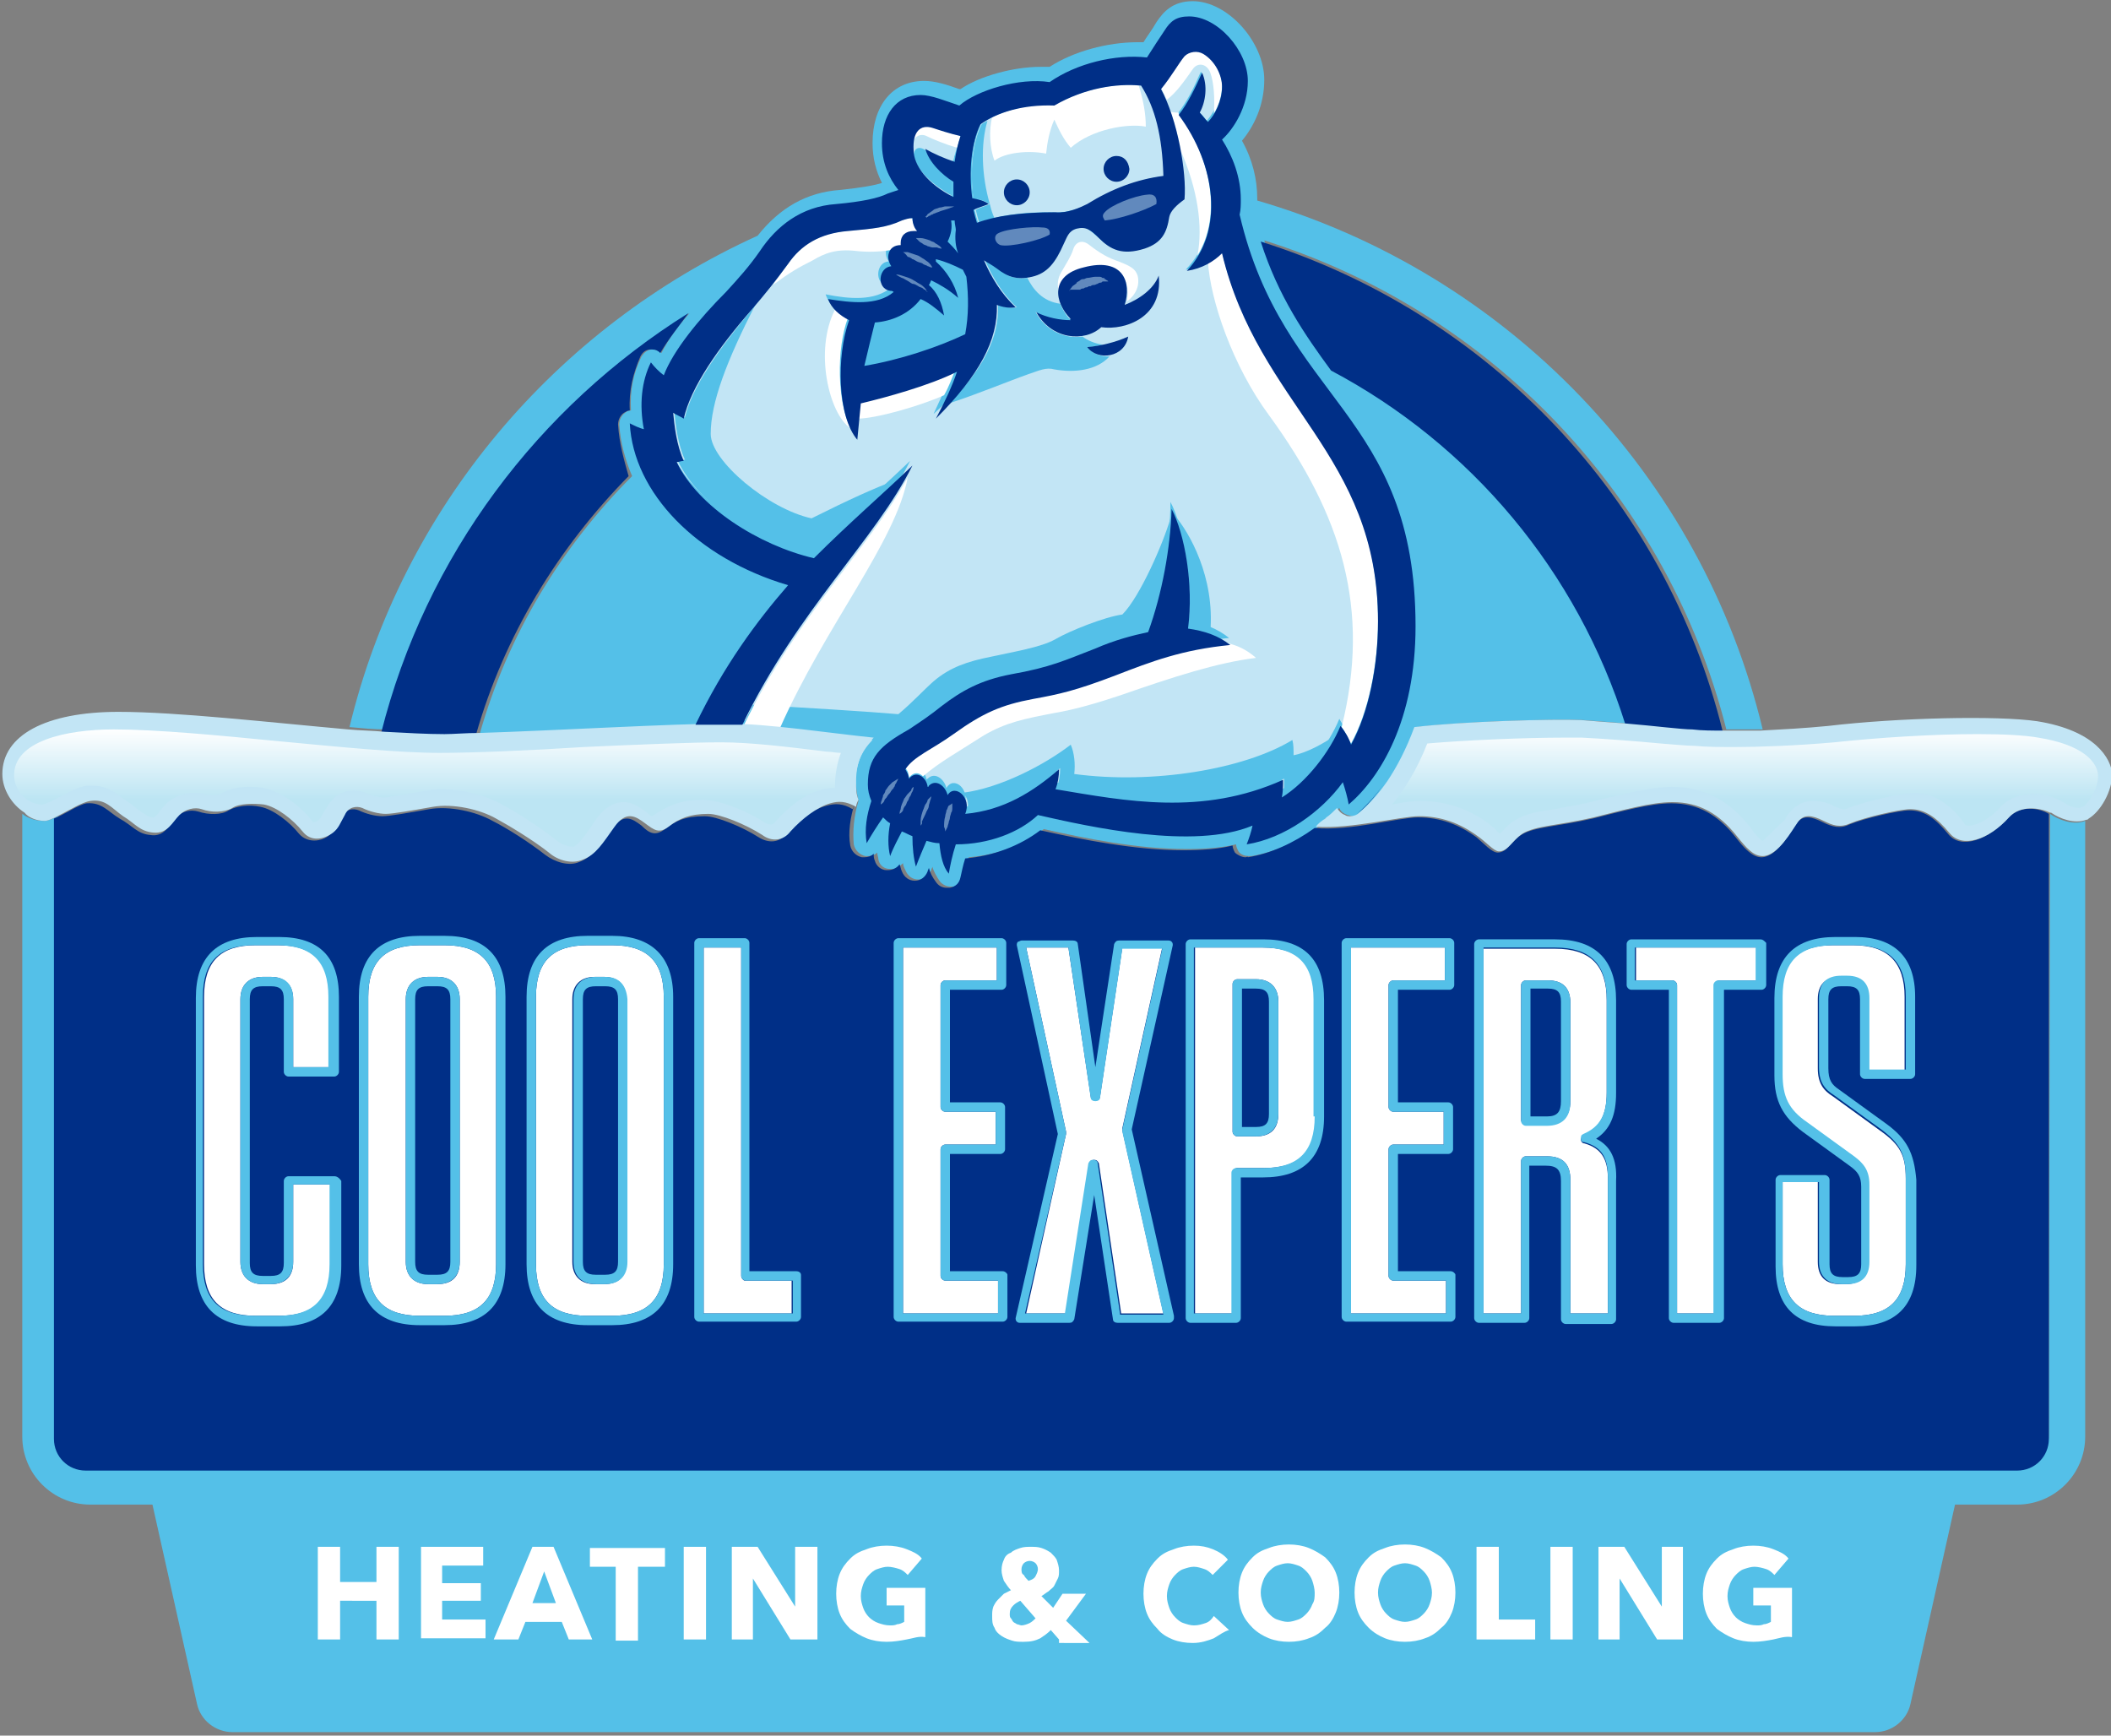
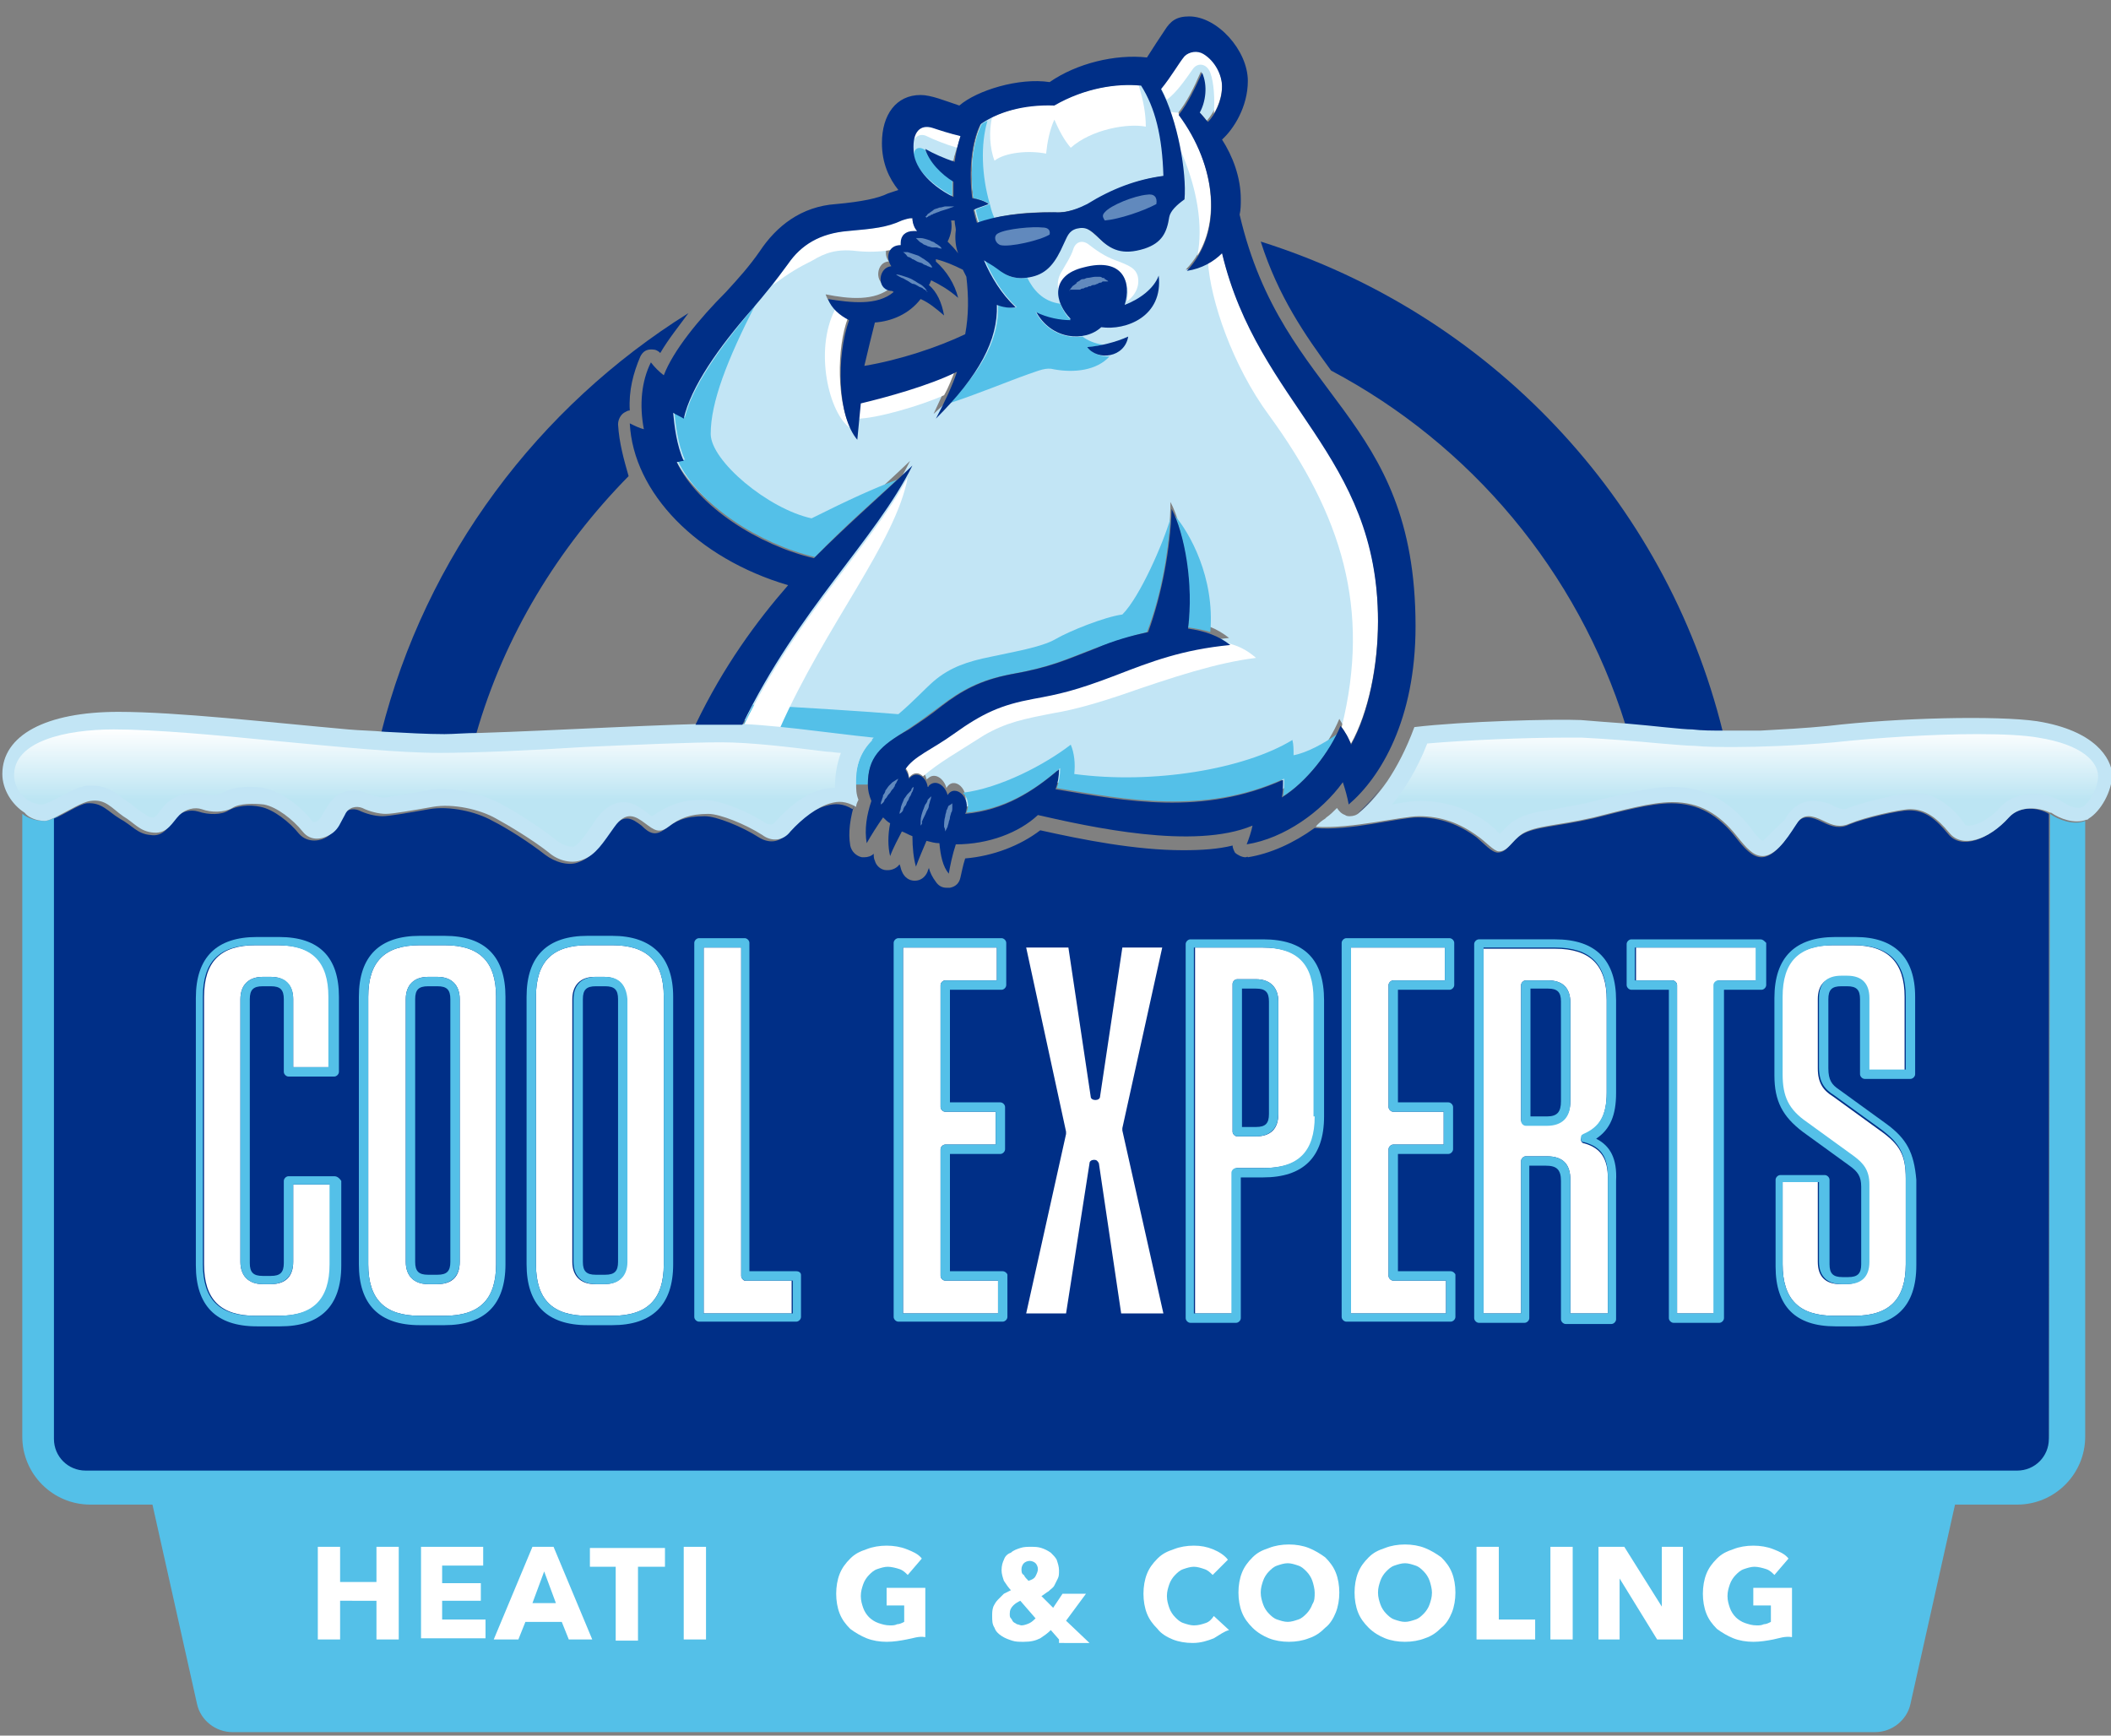
<svg xmlns="http://www.w3.org/2000/svg" version="1.1" id="Layer_1" x="0px" y="0px" viewBox="0 0 180 148" style="enable-background:new 0 0 180 148;" xml:space="preserve">
  <rect x="0" y="0" width="180" height="148" fill="#808080" stroke="none" />
  <style type="text/css">
	.st0{fill:#54C0E8;}
	.st1{fill-rule:evenodd;clip-rule:evenodd;fill:#002F87;}
	.st2{fill:#C2E5F5;}
	.st3{fill:#FFFFFF;}
	.st4{fill:none;}
	.st5{fill:#002F87;}
	.st6{fill:url(#SVGID_1_);}
	.st7{opacity:0.5;fill:#C2E5F5;}
</style>
  <g>
-     <path class="st0" d="M58.8,26.7c-0.9,1-1.8,2.2-2.4,3.4c-0.2-0.2-0.5-0.3-0.7-0.3c0,0-0.1,0-0.1,0c-0.4,0-0.7,0.3-0.9,0.6   c-0.7,1.4-1,2.9-0.9,4.6c-0.2,0-0.4,0.1-0.5,0.2c-0.3,0.2-0.5,0.6-0.5,1c0.1,1.5,0.5,3,1.1,4.4c-6,6-10.6,13.5-13,22   c6.4-0.2,16.5-0.8,21-0.8c3.6,0,8.7,0.8,12.6,1.2c-1,1-1.4,2.1-1.5,3.7h0c0,0.1,0,0.1,0,0.2c0,0.5,0.1,0.9,0.2,1.4   c-0.4,1.3-0.5,2.6-0.4,3.7c0.1,0.5,0.5,0.9,1,1c0.1,0,0.1,0,0.2,0c0.3,0,0.6-0.1,0.8-0.3c0,0.2,0.1,0.4,0.1,0.6   c0.1,0.5,0.5,0.8,1,0.8c0,0,0,0,0.1,0c0.4,0,0.7-0.2,1-0.5c0,0.2,0.1,0.4,0.2,0.6c0.2,0.5,0.6,0.8,1.1,0.8h0c0.5,0,0.9-0.3,1.1-0.8   c0-0.1,0.1-0.2,0.1-0.3c0.1,0.4,0.4,0.9,0.6,1.2c0.2,0.3,0.6,0.5,0.9,0.5c0.1,0,0.2,0,0.3,0c0.4-0.1,0.8-0.5,0.9-0.9   c0.1-0.4,0.2-0.9,0.4-1.6c2.4-0.2,4.7-1,6.4-2.4c3.6,0.8,8,1.7,12.2,1.7c1.6,0,2.9-0.1,4.2-0.4c0,0.2,0.1,0.4,0.2,0.6   c0.2,0.3,0.6,0.4,0.9,0.4c0.1,0,0.1,0,0.2,0c1.9-0.3,3.9-1.2,5.7-2.5c0.3-0.2,0.6-0.4,0.8-0.7c0,0,0.1-0.1,0.1-0.1   c0.3-0.3,0.6-0.5,0.9-0.8c0.1,0.3,0.4,0.5,0.7,0.6c0.1,0,0.3,0.1,0.4,0.1c0.3,0,0.5-0.1,0.8-0.3c0.6-0.5,1.5-1.4,2.4-2.7h0   c0.8-1.2,1.7-2.7,2.3-4.6c4.2-0.5,12-0.7,14.2-0.6c1.2,0.1,2.6,0.2,3.9,0.3c-4-13.1-13.1-23.9-25.1-30.2c-2.3-3.1-4.5-6.3-6-11   c19.4,6.1,34.4,21.9,39.4,41.7c1,0,2,0,3.1,0c-5.2-21.7-21.8-38.9-43.1-45.1c0-0.1,0-0.1,0-0.2c0-1.6-0.4-3.3-1.3-4.9   c1-1.2,1.9-3,1.9-5.2c0-3.2-3.1-6.7-6.1-6.7c-1.7,0-2.5,0.9-3.1,1.8c-0.4,0.7-0.8,1.2-1.1,1.7c-0.2,0-0.3,0-0.5,0   c-2.6,0-5.5,0.8-7.5,2.1c-0.3,0-0.5,0-0.8,0c-2.3,0-5.2,0.8-6.8,1.9c0,0-0.1,0-0.1,0c-1.1-0.4-2.1-0.7-3-0.7   c-2.7,0-4.4,2.1-4.4,5.3c0,1.3,0.3,2.4,0.8,3.4c-0.6,0.2-1.7,0.4-3.6,0.6c-2.8,0.2-5.1,1.5-7,3.9c-17.2,7.8-30.3,23.2-34.8,41.9   c1.1,0.1,2.1,0.2,3.1,0.2C36.4,47.4,46,34.6,58.8,26.7z" />
    <g>
      <path class="st1" d="M107.5,20.6c1.5,4.7,3.8,8,6,11c11.9,6.3,21,17.1,25.1,30.2c2.4,0.2,4.8,0.4,5.6,0.5c0.8,0,1.7,0.1,2.7,0.1    C142,42.5,126.9,26.7,107.5,20.6z" />
    </g>
    <g>
-       <path class="st2" d="M84.4,17.4c-0.5,0.2-0.9,0.3-1.3,0.5c0.1,0.4,0.2,0.8,0.3,1.1c1.6-0.6,3.8-1,6.7-0.9c1,0,2.1-0.4,2.7-0.7    c2.2-1.3,4.2-2.1,6.5-2.4c-0.2-3.3-0.7-5.7-1.8-7.7C95.4,7,92.6,7.5,90,8.9c-2.7,0-4.9,0.7-6.3,1.6c-0.8,1.6-1,4.1-0.7,6.3    C83.5,17,83.9,17.2,84.4,17.4z" />
+       <path class="st2" d="M84.4,17.4c-0.5,0.2-0.9,0.3-1.3,0.5c0.1,0.4,0.2,0.8,0.3,1.1c1.6-0.6,3.8-1,6.7-0.9c1,0,2.1-0.4,2.7-0.7    c-0.2-3.3-0.7-5.7-1.8-7.7C95.4,7,92.6,7.5,90,8.9c-2.7,0-4.9,0.7-6.3,1.6c-0.8,1.6-1,4.1-0.7,6.3    C83.5,17,83.9,17.2,84.4,17.4z" />
      <path class="st2" d="M104.1,21.5c-0.7,0.7-1.7,1.3-3,1.5c3.3-3.4,2.5-9-0.7-13.3c0.8-1,1.4-2.2,2-3.6c0.5,1.1,0.3,2.5-0.2,3.4    c0.2,0.2,0.5,0.5,0.7,0.8c0.6-0.7,1.2-1.8,1.2-3c0-1-0.6-2.2-1.6-2.8c-0.6-0.3-1.3-0.2-1.6,0.2c-0.6,0.6-1.1,1.6-2,2.8    c1.4,2.6,2.3,7.1,2,9.4c-0.6,0.5-1.2,1-1.3,1.5c-0.3,1.3-0.6,2.2-2.1,2.7c-1.9,0.6-2.9,0.1-3.9-0.9c-0.7-0.6-1.1-1-1.9-0.8    c-0.7,0.2-0.9,0.7-1.1,1.3c-0.6,1.5-1.3,2.4-2.7,2.8c-1.3,0.3-2.2,0.1-3-0.7c-0.4-0.3-0.7-0.6-1.1-0.7c0.6,1.4,1.5,2.9,2.7,4    c-0.5,0.1-1,0-1.6-0.2c0.1,3-1.5,6-5.3,9.4c0.7-1.5,1.3-2.8,1.8-4c-2.5,1.2-6.1,2.2-8.2,2.7c-0.1,1-0.2,2-0.3,3.1    c-1.6-2-1.8-7.1-0.7-10.2c-0.8-0.4-1.5-0.9-1.8-1.8c2,0.4,4.2,0.6,5.6-0.6c-0.1,0-0.2,0-0.3-0.1c-1.2-0.2-1-2.1,0.1-2.1    c-0.5-0.6-0.3-1.8,0.8-1.8c0-0.1,0-0.1,0-0.2c0-0.6,0.4-1,1.1-1c0.1,0,0.2,0,0.3,0c-0.2-0.3-0.4-0.7-0.4-1.1    c-0.3,0-0.6,0.1-0.9,0.2c-1.3,0.6-2.4,0.7-4.6,0.9c-2.5,0.2-4,1.2-5.1,2.8c-1,1.5-1.9,2.5-3.1,3.9c-2.8,3.3-5.2,6.7-5.8,9.3    c-0.3-0.1-0.6-0.3-0.9-0.5c0.1,1.1,0.3,2.8,0.9,4.1c-0.2,0-0.4,0.1-0.6,0.1c1.8,3.8,7,7.1,11.7,8.2c3-3,5.9-5.5,8.4-7.9    c-3.2,6.5-9.7,12.2-14.5,22.1c3.4,0.2,7.7,0.8,11.1,1.1c-1,1-1.4,2.1-1.5,3.7c0,0,0,0.1,0,0.1H74c0-2.2,1-3.2,3.4-4.7    c1.2-0.8,1.7-1.2,2.8-2c1.7-1.3,3.3-2.2,5.9-2.7c3.4-0.6,4.6-1.2,7.2-2.2c1.7-0.6,3.2-1.1,4.5-1.4c1.3-3.3,2-7.2,2-10.5    c1.1,2.1,1.9,6.4,1.4,10.2c1.4,0.1,2.6,0.6,3.6,1.4c-4.1,0.4-6.6,1.4-9.8,2.6c-3.4,1.3-4.8,1.6-7,2c-2.7,0.5-4.4,1.2-6.8,3    c-1.8,1.3-3.4,1.9-4.1,3c0.2,0.2,0.3,0.5,0.3,0.8c0,0,0.1-0.1,0.1-0.1c0.6-0.6,1.4,0,1.5,0.8c0,0,0-0.1,0.1-0.1    c0.6-0.6,1.4,0,1.6,0.8c0.6-1.1,2.1,0.1,1.5,1.6c3.3-0.3,5.8-1.9,8-3.8c0,0.6-0.1,1.2-0.3,1.7c6,1,12.6,2.3,19.4-0.8    c0,0.5,0,1-0.1,1.5c2.1-1.3,4.1-3.9,5-6.1c0.3,0.5,0.6,1,0.9,1.6c1.5-2.7,2.3-6.7,2.3-10.5C117.5,38.6,107.3,34.5,104.1,21.5z" />
      <path class="st2" d="M81.2,16.7c0-0.4,0-0.9,0-1.3c-0.9-0.6-2-1.7-2.4-2.8c0.7,0.4,1.7,0.8,2.5,1.1c0.1-0.8,0.3-1.5,0.5-2.2    c-0.8-0.2-1.8-0.6-2.4-0.7c-1.1-0.3-1.8,0.3-1.8,1.9C77.8,14,79,15.6,81.2,16.7z" />
    </g>
    <path class="st0" d="M174.8,69.4C174.7,69.4,174.7,69.4,174.8,69.4l-0.1,53c0,1.5-1.2,2.7-2.7,2.7H7.7c-1.5,0-2.7-1.2-2.7-2.7V69.6   C4.5,69.8,4.1,70,3.8,70c-0.7,0-1.4-0.2-1.9-0.6l0,0v53.1c0,3.2,2.6,5.8,5.8,5.8H13l3.8,17c0.3,1.4,1.6,2.4,3,2.4h140.1   c1.4,0,2.7-1,3-2.4l3.8-17h5.3c3.2,0,5.8-2.6,5.8-5.8V70C176.8,70.4,175.5,69.9,174.8,69.4z" />
    <g>
      <path class="st1" d="M115.7,69.4c0.6-0.5,1.5-1.4,2.4-2.7h0C117.2,68,116.4,68.9,115.7,69.4z" />
    </g>
    <g>
      <path class="st1" d="M113,69.8c0,0-0.1,0.1-0.1,0.1C113,69.9,113,69.8,113,69.8z" />
    </g>
    <g>
      <path class="st1" d="M52.7,36.2c0-0.4,0.2-0.8,0.5-1c0.2-0.1,0.3-0.2,0.5-0.2c-0.1-1.7,0.3-3.2,0.9-4.6c0.2-0.4,0.5-0.6,0.9-0.6    c0,0,0.1,0,0.1,0c0.3,0,0.5,0.1,0.7,0.3c0.7-1.2,1.6-2.3,2.4-3.4c-12.8,8-22.4,20.7-26.2,35.8c1.9,0.1,3.6,0.2,5.1,0.2    c0.9,0,1.9,0,3-0.1c2.4-8.4,7-15.9,13-22C53.2,39.2,52.8,37.8,52.7,36.2z" />
    </g>
    <g>
      <path class="st1" d="M106.2,73.1c-0.3,0-0.7-0.2-0.9-0.4c-0.1-0.2-0.2-0.4-0.2-0.6c-1.2,0.3-2.6,0.4-4.2,0.4    c-4.1,0-8.6-0.9-12.2-1.7c-1.7,1.3-4,2.2-6.4,2.4c-0.2,0.6-0.3,1.2-0.4,1.6c-0.1,0.5-0.4,0.8-0.9,0.9c-0.1,0-0.2,0-0.3,0    c-0.4,0-0.7-0.2-0.9-0.5c-0.3-0.4-0.5-0.8-0.6-1.2c0,0.1-0.1,0.2-0.1,0.3c-0.2,0.5-0.6,0.8-1.1,0.8h0c-0.5,0-0.9-0.3-1.1-0.8    c-0.1-0.2-0.1-0.4-0.2-0.6c-0.2,0.3-0.6,0.5-1,0.5c0,0-0.1,0-0.1,0c-0.5,0-0.9-0.4-1-0.8c-0.1-0.2-0.1-0.4-0.1-0.6    c-0.2,0.2-0.5,0.3-0.8,0.3c-0.1,0-0.1,0-0.2,0c-0.5-0.1-0.9-0.5-1-1c-0.2-1.1,0-2.4,0.4-3.7c-0.1,0.2-0.1,0.4-0.2,0.6    c-0.8-0.5-1.5-0.5-2.2-0.3c-1.2,0.3-2.5,1.3-3.4,2.4c-0.7,0.8-1.6,0.8-2.4,0.3c-1.4-0.9-3.6-1.8-4.6-1.8c-1.7,0-2.5,0.4-3.4,1.1    c-0.8,0.6-1.3,0.4-2-0.3c-0.8-0.6-1.5-1.1-2.6,0.3c-1,1.4-1.6,2.4-2.7,2.8c-0.9,0.4-2.1,0-2.9-0.6c-1.4-1.1-3.3-2.3-4.5-2.9    c-1.4-0.8-3.7-1.3-5.4-1c-1.7,0.3-3.4,0.6-4,0.6c-0.6,0-1.4-0.2-2-0.5c-0.5-0.2-1.2-0.1-1.5,0.6c-0.4,0.7-0.5,1.1-1,1.5    c-0.7,0.6-1.9,0.7-2.6-0.1c-0.8-1-2.2-2.1-3.3-2.3c-0.9-0.2-2-0.1-2.7,0.3c-0.6,0.4-1.7,0.4-2.6,0.1c-0.7-0.2-1.4,0-1.9,0.5    c-0.6,0.7-1,1.7-2.2,1.5c-1.1-0.1-1.5-0.8-2.6-1.4c-1-0.6-1.5-1.4-2.8-1.3c-0.7,0.1-1.8,0.9-2.8,1.3v52.9c0,1.5,1.2,2.7,2.7,2.7    H172c1.5,0,2.7-1.2,2.7-2.7V69.4c-0.8-0.5-2.5-0.8-3.5,0.4c-1.7,1.8-4,2.7-5.1,1.3c-1-1.2-1.9-2-3.3-2c-0.9,0-3.9,0.7-5.1,1.2    c-0.8,0.4-1.5,0.2-2.3-0.2c-1-0.5-1.7-0.6-2.2,0.1c-0.5,0.7-1.7,2.9-3,2.9c-0.8,0-1.5-0.8-2.2-1.7c-1.5-1.9-3.2-2.9-5.5-2.9    c-1.8,0-4.3,0.7-6.7,1.3c-3.1,0.7-5,0.7-6.1,1.4c-0.9,0.6-1.2,1.5-2,1.5c-0.5,0-1.2-0.8-1.8-1.3c-1.5-1.1-3.1-1.7-5-1.7    c-1.6,0-5.9,1.2-8.8,0.9c0,0,0,0,0,0c-1.8,1.3-3.8,2.2-5.7,2.5C106.4,73,106.3,73.1,106.2,73.1z" />
    </g>
    <g>
      <path class="st1" d="M72.9,66.7c0,0.1,0,0.1,0,0.2C72.9,66.8,72.9,66.7,72.9,66.7L72.9,66.7z" />
    </g>
    <path class="st2" d="M81.9,11.6c-0.8-0.2-1.8-0.6-2.4-0.7c-1.1-0.3-1.8,0.3-1.8,1.9c0,1.3,1.2,2.9,3.4,4c0-0.4,0-0.9,0-1.3   c-0.9-0.6-2-1.7-2.4-2.8c0.7,0.4,1.7,0.8,2.5,1.1C81.5,13,81.7,12.2,81.9,11.6z" />
    <path class="st2" d="M90.1,18.1c1,0,2.1-0.4,2.7-0.7c2.2-1.3,4.2-2.1,6.5-2.4c-0.2-3.3-0.7-5.7-1.8-7.7C95.4,7,92.6,7.5,90,8.9   c-2.7,0-4.9,0.7-6.3,1.6c-0.8,1.6-1,4.1-0.7,6.3c0.5,0.1,1,0.2,1.4,0.5c-0.5,0.2-0.9,0.3-1.3,0.5c0.1,0.4,0.2,0.8,0.3,1.1   C85,18.4,87.2,18,90.1,18.1z" />
    <g>
      <path class="st3" d="M32.1,139.8v-3.3H29v3.3h-1.9v-7.9H29v3h3.1v-3H34v7.9H32.1z" />
      <path class="st3" d="M35.9,139.8v-7.9h5.3v1.6h-3.5v1.5h3.3v1.5h-3.3v1.6h3.7v1.6H35.9z" />
      <path class="st3" d="M48.5,139.8l-0.6-1.5h-3.1l-0.6,1.5h-2.1l3.3-7.9h1.8l3.3,7.9H48.5z M46.4,134l-1,2.7h2L46.4,134z" />
      <path class="st3" d="M54.4,133.6v6.3h-1.9v-6.3h-2.2v-1.6h6.4v1.6H54.4z" />
      <path class="st3" d="M58.3,139.8v-7.9h1.9v7.9H58.3z" />
-       <path class="st3" d="M67.4,139.8l-3.2-5.2h0l0,5.2h-1.8v-7.9h2.2l3.2,5.1h0l0-5.1h1.9v7.9H67.4z" />
      <path class="st3" d="M77.3,139.8c-0.5,0.1-1.1,0.2-1.7,0.2c-0.6,0-1.2-0.1-1.7-0.3c-0.5-0.2-1-0.5-1.4-0.8    c-0.4-0.4-0.7-0.8-0.9-1.3c-0.2-0.5-0.3-1.1-0.3-1.7c0-0.6,0.1-1.2,0.3-1.7c0.2-0.5,0.5-0.9,0.9-1.3c0.4-0.4,0.8-0.6,1.4-0.8    c0.5-0.2,1.1-0.3,1.7-0.3c0.6,0,1.2,0.1,1.7,0.3c0.5,0.2,1,0.4,1.3,0.8l-1.2,1.4c-0.2-0.2-0.4-0.4-0.7-0.5c-0.3-0.1-0.7-0.2-1-0.2    c-0.3,0-0.6,0.1-0.9,0.2c-0.3,0.1-0.5,0.3-0.7,0.5c-0.2,0.2-0.4,0.5-0.5,0.8c-0.1,0.3-0.2,0.6-0.2,1c0,0.4,0.1,0.7,0.2,1    c0.1,0.3,0.3,0.6,0.5,0.8c0.2,0.2,0.5,0.4,0.8,0.5c0.3,0.1,0.6,0.2,1,0.2c0.2,0,0.4,0,0.6-0.1c0.2,0,0.4-0.1,0.6-0.2v-1.4h-1.5    v-1.5h3.3v4.2C78.3,139.5,77.9,139.7,77.3,139.8z" />
      <path class="st3" d="M90.3,139.8l-0.7-0.8c-0.3,0.3-0.6,0.5-0.9,0.7c-0.4,0.2-0.8,0.3-1.4,0.3c-0.4,0-0.7,0-1-0.1    c-0.3-0.1-0.6-0.2-0.9-0.4c-0.3-0.2-0.5-0.4-0.6-0.7c-0.2-0.3-0.2-0.6-0.2-1c0-0.3,0-0.5,0.1-0.8c0.1-0.2,0.2-0.4,0.4-0.6    c0.2-0.2,0.3-0.3,0.5-0.5c0.2-0.1,0.4-0.2,0.6-0.3c-0.2-0.2-0.4-0.5-0.6-0.8c-0.1-0.3-0.2-0.6-0.2-0.9c0-0.4,0.1-0.7,0.2-0.9    c0.1-0.3,0.3-0.5,0.6-0.6c0.2-0.2,0.5-0.3,0.8-0.4c0.3-0.1,0.6-0.1,0.9-0.1c0.3,0,0.6,0,0.9,0.1c0.3,0.1,0.5,0.2,0.8,0.4    c0.2,0.2,0.4,0.4,0.5,0.6c0.1,0.3,0.2,0.6,0.2,0.9c0,0.3,0,0.5-0.1,0.7c-0.1,0.2-0.2,0.4-0.3,0.6c-0.1,0.2-0.3,0.3-0.5,0.5    c-0.2,0.1-0.4,0.3-0.6,0.4l1,1l0.8-1.2h2l-1.7,2.3l2,1.9H90.3z M87,136.5c-0.2,0.1-0.4,0.2-0.6,0.4c-0.2,0.2-0.3,0.4-0.3,0.7    c0,0.2,0,0.3,0.1,0.4c0.1,0.1,0.1,0.2,0.2,0.3c0.1,0.1,0.2,0.1,0.3,0.2c0.1,0,0.3,0.1,0.4,0.1c0.2,0,0.5-0.1,0.7-0.2    c0.2-0.1,0.4-0.3,0.5-0.4L87,136.5z M88.5,133.8c0-0.2-0.1-0.4-0.2-0.5c-0.1-0.1-0.3-0.2-0.5-0.2c-0.2,0-0.4,0.1-0.5,0.2    c-0.1,0.1-0.2,0.3-0.2,0.5c0,0.2,0,0.4,0.2,0.5c0.1,0.2,0.2,0.3,0.4,0.5c0.3-0.1,0.5-0.2,0.6-0.4C88.4,134.2,88.5,134,88.5,133.8z    " />
      <path class="st3" d="M103.5,139.7c-0.5,0.2-1.1,0.4-1.8,0.4c-0.6,0-1.2-0.1-1.7-0.3c-0.5-0.2-1-0.5-1.3-0.9    c-0.4-0.4-0.7-0.8-0.9-1.3c-0.2-0.5-0.3-1.1-0.3-1.7c0-0.6,0.1-1.2,0.3-1.7c0.2-0.5,0.5-0.9,0.9-1.3c0.4-0.4,0.8-0.6,1.4-0.8    c0.5-0.2,1.1-0.3,1.7-0.3c0.6,0,1.1,0.1,1.6,0.3c0.5,0.2,1,0.5,1.3,0.9l-1.3,1.3c-0.2-0.2-0.4-0.4-0.7-0.5    c-0.3-0.1-0.6-0.2-0.9-0.2c-0.3,0-0.6,0.1-0.9,0.2c-0.3,0.1-0.5,0.3-0.7,0.5c-0.2,0.2-0.4,0.5-0.5,0.8c-0.1,0.3-0.2,0.6-0.2,1    c0,0.4,0.1,0.7,0.2,1c0.1,0.3,0.3,0.6,0.5,0.8c0.2,0.2,0.4,0.4,0.7,0.5c0.3,0.1,0.6,0.2,0.9,0.2c0.4,0,0.7-0.1,1-0.2    c0.3-0.1,0.5-0.3,0.7-0.6l1.3,1.2C104.4,139.1,104,139.4,103.5,139.7z" />
      <path class="st3" d="M114.2,135.8c0,0.6-0.1,1.2-0.3,1.7c-0.2,0.5-0.5,1-0.9,1.3c-0.4,0.4-0.8,0.7-1.4,0.9    c-0.5,0.2-1.1,0.3-1.7,0.3c-0.6,0-1.2-0.1-1.7-0.3c-0.5-0.2-1-0.5-1.4-0.9c-0.4-0.4-0.7-0.8-0.9-1.3c-0.2-0.5-0.3-1.1-0.3-1.7    c0-0.6,0.1-1.2,0.3-1.7c0.2-0.5,0.5-0.9,0.9-1.3c0.4-0.4,0.8-0.6,1.4-0.8c0.5-0.2,1.1-0.3,1.7-0.3c0.6,0,1.2,0.1,1.7,0.3    c0.5,0.2,1,0.5,1.4,0.8c0.4,0.4,0.7,0.8,0.9,1.3C114.1,134.6,114.2,135.2,114.2,135.8z M112.1,135.8c0-0.3-0.1-0.7-0.2-1    c-0.1-0.3-0.3-0.6-0.5-0.8c-0.2-0.2-0.4-0.4-0.7-0.5c-0.3-0.1-0.6-0.2-0.9-0.2c-0.3,0-0.6,0.1-0.9,0.2c-0.3,0.1-0.5,0.3-0.7,0.5    c-0.2,0.2-0.4,0.5-0.5,0.8c-0.1,0.3-0.2,0.6-0.2,1c0,0.4,0.1,0.7,0.2,1c0.1,0.3,0.3,0.6,0.5,0.8c0.2,0.2,0.4,0.4,0.7,0.5    c0.3,0.1,0.6,0.2,0.9,0.2c0.3,0,0.6-0.1,0.9-0.2c0.3-0.1,0.5-0.3,0.7-0.5c0.2-0.2,0.4-0.5,0.5-0.8    C112.1,136.5,112.1,136.2,112.1,135.8z" />
      <path class="st3" d="M124.1,135.8c0,0.6-0.1,1.2-0.3,1.7c-0.2,0.5-0.5,1-0.9,1.3c-0.4,0.4-0.8,0.7-1.4,0.9    c-0.5,0.2-1.1,0.3-1.7,0.3c-0.6,0-1.2-0.1-1.7-0.3c-0.5-0.2-1-0.5-1.4-0.9c-0.4-0.4-0.7-0.8-0.9-1.3c-0.2-0.5-0.3-1.1-0.3-1.7    c0-0.6,0.1-1.2,0.3-1.7c0.2-0.5,0.5-0.9,0.9-1.3c0.4-0.4,0.8-0.6,1.4-0.8c0.5-0.2,1.1-0.3,1.7-0.3c0.6,0,1.2,0.1,1.7,0.3    c0.5,0.2,1,0.5,1.4,0.8c0.4,0.4,0.7,0.8,0.9,1.3C124,134.6,124.1,135.2,124.1,135.8z M122.1,135.8c0-0.3-0.1-0.7-0.2-1    c-0.1-0.3-0.3-0.6-0.5-0.8c-0.2-0.2-0.4-0.4-0.7-0.5c-0.3-0.1-0.6-0.2-0.9-0.2c-0.3,0-0.6,0.1-0.9,0.2c-0.3,0.1-0.5,0.3-0.7,0.5    c-0.2,0.2-0.4,0.5-0.5,0.8c-0.1,0.3-0.2,0.6-0.2,1c0,0.4,0.1,0.7,0.2,1c0.1,0.3,0.3,0.6,0.5,0.8c0.2,0.2,0.4,0.4,0.7,0.5    c0.3,0.1,0.6,0.2,0.9,0.2c0.3,0,0.6-0.1,0.9-0.2c0.3-0.1,0.5-0.3,0.7-0.5c0.2-0.2,0.4-0.5,0.5-0.8    C122,136.5,122.1,136.2,122.1,135.8z" />
      <path class="st3" d="M125.9,139.8v-7.9h1.9v6.2h3.1v1.7H125.9z" />
      <path class="st3" d="M132.2,139.8v-7.9h1.9v7.9H132.2z" />
      <path class="st3" d="M141.3,139.8l-3.2-5.2h0l0,5.2h-1.8v-7.9h2.2l3.2,5.1h0l0-5.1h1.8v7.9H141.3z" />
      <path class="st3" d="M151.2,139.8c-0.5,0.1-1.1,0.2-1.7,0.2c-0.6,0-1.2-0.1-1.7-0.3c-0.5-0.2-1-0.5-1.4-0.8    c-0.4-0.4-0.7-0.8-0.9-1.3c-0.2-0.5-0.3-1.1-0.3-1.7c0-0.6,0.1-1.2,0.3-1.7c0.2-0.5,0.5-0.9,0.9-1.3c0.4-0.4,0.8-0.6,1.4-0.8    c0.5-0.2,1.1-0.3,1.7-0.3c0.6,0,1.2,0.1,1.7,0.3c0.5,0.2,1,0.4,1.3,0.8l-1.2,1.4c-0.2-0.2-0.4-0.4-0.7-0.5c-0.3-0.1-0.7-0.2-1-0.2    c-0.3,0-0.6,0.1-0.9,0.2c-0.3,0.1-0.5,0.3-0.7,0.5c-0.2,0.2-0.4,0.5-0.5,0.8c-0.1,0.3-0.2,0.6-0.2,1c0,0.4,0.1,0.7,0.2,1    c0.1,0.3,0.3,0.6,0.5,0.8c0.2,0.2,0.5,0.4,0.8,0.5c0.3,0.1,0.6,0.2,1,0.2c0.2,0,0.4,0,0.6-0.1c0.2,0,0.4-0.1,0.6-0.2v-1.4h-1.5    v-1.5h3.3v4.2C152.2,139.5,151.7,139.7,151.2,139.8z" />
    </g>
    <g>
      <path class="st4" d="M107.1,84.3h-1.2v11.8h1.2c0.8,0,1.1-0.3,1.1-1.1v-9.6C108.2,84.6,107.9,84.3,107.1,84.3z" />
      <path class="st4" d="M133.1,85.4c0-0.8-0.3-1.1-1.1-1.1h-1.5v10.8h1.4c0.9,0,1.2-0.3,1.2-1.2V85.4z" />
      <path class="st4" d="M51.6,84.1h-0.8c-0.8,0-1.1,0.3-1.1,1.1v22.4c0,0.8,0.3,1.1,1.1,1.1h0.8c0.8,0,1.1-0.3,1.1-1.1V85.2    C52.7,84.4,52.4,84.1,51.6,84.1z" />
      <path class="st4" d="M37.3,84.1h-0.8c-0.8,0-1.1,0.3-1.1,1.1v22.4c0,0.8,0.3,1.1,1.1,1.1h0.8c0.8,0,1.1-0.3,1.1-1.1V85.2    C38.4,84.4,38.1,84.1,37.3,84.1z" />
      <path class="st3" d="M25,107.6c0,1.2-0.6,1.9-1.9,1.9h-0.7c-1.2,0-1.9-0.7-1.9-1.9V85.2c0-1.2,0.7-1.9,1.9-1.9h0.7    c1.2,0,1.9,0.7,1.9,1.9V91h3.1v-6c0-3-1.4-4.4-4.4-4.4h-1.9c-3,0-4.4,1.4-4.4,4.4v22.8c0,3,1.4,4.4,4.4,4.4h2c3,0,4.4-1.4,4.4-4.4    V101H25V107.6z" />
      <path class="st0" d="M28.5,100.3h-3.9c-0.2,0-0.4,0.2-0.4,0.4v7c0,0.8-0.3,1.1-1.1,1.1h-0.7c-0.8,0-1.1-0.3-1.1-1.1V85.2    c0-0.8,0.3-1.1,1.1-1.1h0.7c0.8,0,1.1,0.3,1.1,1.1v6.2c0,0.2,0.2,0.4,0.4,0.4h3.9c0.2,0,0.4-0.2,0.4-0.4V85c0-3.4-1.7-5.1-5.1-5.1    h-1.9c-3.4,0-5.2,1.7-5.2,5.2v22.8c0,3.4,1.7,5.2,5.2,5.2h2c3.4,0,5.2-1.7,5.2-5.2v-7.2C28.9,100.4,28.7,100.3,28.5,100.3z     M28.1,107.8c0,3-1.4,4.4-4.4,4.4h-2c-3,0-4.4-1.4-4.4-4.4V85c0-3,1.4-4.4,4.4-4.4h1.9c3,0,4.4,1.4,4.4,4.4v6H25v-5.8    c0-1.2-0.6-1.9-1.9-1.9h-0.7c-1.2,0-1.9,0.7-1.9,1.9v22.4c0,1.2,0.7,1.9,1.9,1.9h0.7c1.2,0,1.9-0.7,1.9-1.9V101h3.1V107.8z" />
      <path class="st3" d="M37.9,80.6h-2.1c-3,0-4.4,1.4-4.4,4.4v22.8c0,3,1.4,4.4,4.4,4.4h2.1c3,0,4.4-1.4,4.4-4.4V85    C42.3,82,40.9,80.6,37.9,80.6z M39.2,107.6c0,1.2-0.6,1.9-1.9,1.9h-0.8c-1.2,0-1.9-0.7-1.9-1.9V85.2c0-1.2,0.7-1.9,1.9-1.9h0.8    c1.2,0,1.9,0.7,1.9,1.9V107.6z" />
      <path class="st0" d="M37.9,79.8h-2.1c-3.4,0-5.2,1.7-5.2,5.2v22.8c0,3.4,1.7,5.2,5.2,5.2h2.1c3.4,0,5.2-1.7,5.2-5.2V85    C43.1,81.6,41.4,79.8,37.9,79.8z M42.3,107.8c0,3-1.4,4.4-4.4,4.4h-2.1c-3,0-4.4-1.4-4.4-4.4V85c0-3,1.4-4.4,4.4-4.4h2.1    c3,0,4.4,1.4,4.4,4.4V107.8z" />
      <path class="st0" d="M37.3,83.3h-0.8c-1.2,0-1.9,0.7-1.9,1.9v22.4c0,1.2,0.7,1.9,1.9,1.9h0.8c1.2,0,1.9-0.7,1.9-1.9V85.2    C39.2,84,38.5,83.3,37.3,83.3z M38.4,107.6c0,0.8-0.3,1.1-1.1,1.1h-0.8c-0.8,0-1.1-0.3-1.1-1.1V85.2c0-0.8,0.3-1.1,1.1-1.1h0.8    c0.8,0,1.1,0.3,1.1,1.1V107.6z" />
      <path class="st3" d="M52.2,80.6h-2.1c-3,0-4.4,1.4-4.4,4.4v22.8c0,3,1.4,4.4,4.4,4.4h2.1c3,0,4.4-1.4,4.4-4.4V85    C56.6,82,55.2,80.6,52.2,80.6z M53.4,107.6c0,1.2-0.6,1.9-1.9,1.9h-0.8c-1.2,0-1.9-0.7-1.9-1.9V85.2c0-1.2,0.7-1.9,1.9-1.9h0.8    c1.2,0,1.9,0.7,1.9,1.9V107.6z" />
      <path class="st0" d="M52.2,79.8h-2.1c-3.4,0-5.2,1.7-5.2,5.2v22.8c0,3.4,1.7,5.2,5.2,5.2h2.1c3.4,0,5.2-1.7,5.2-5.2V85    C57.4,81.6,55.6,79.8,52.2,79.8z M56.6,107.8c0,3-1.4,4.4-4.4,4.4h-2.1c-3,0-4.4-1.4-4.4-4.4V85c0-3,1.4-4.4,4.4-4.4h2.1    c3,0,4.4,1.4,4.4,4.4V107.8z" />
      <path class="st0" d="M51.6,83.3h-0.8c-1.2,0-1.9,0.7-1.9,1.9v22.4c0,1.2,0.7,1.9,1.9,1.9h0.8c1.2,0,1.9-0.7,1.9-1.9V85.2    C53.4,84,52.8,83.3,51.6,83.3z M52.7,107.6c0,0.8-0.3,1.1-1.1,1.1h-0.8c-0.8,0-1.1-0.3-1.1-1.1V85.2c0-0.8,0.3-1.1,1.1-1.1h0.8    c0.8,0,1.1,0.3,1.1,1.1V107.6z" />
      <path class="st3" d="M63.2,108.8v-28H60V112h7.5v-2.8h-4C63.4,109.2,63.2,109,63.2,108.8z" />
      <path class="st0" d="M67.9,108.4h-4v-28c0-0.2-0.2-0.4-0.4-0.4h-3.9c-0.2,0-0.4,0.2-0.4,0.4v31.9c0,0.2,0.2,0.4,0.4,0.4h8.3    c0.2,0,0.4-0.2,0.4-0.4v-3.6C68.3,108.6,68.2,108.4,67.9,108.4z M67.6,112H60V80.8h3.2v28c0,0.2,0.2,0.4,0.4,0.4h4V112z" />
      <path class="st3" d="M80.2,108.8V98c0-0.2,0.2-0.4,0.4-0.4h4.3v-2.8h-4.3c-0.2,0-0.4-0.2-0.4-0.4V84c0-0.2,0.2-0.4,0.4-0.4H85    v-2.8h-8V112h8.1v-2.8h-4.5C80.4,109.2,80.2,109,80.2,108.8z" />
      <path class="st0" d="M85.5,108.4H81V98.4h4.3c0.2,0,0.4-0.2,0.4-0.4v-3.6c0-0.2-0.2-0.4-0.4-0.4H81v-9.6h4.4    c0.2,0,0.4-0.2,0.4-0.4v-3.6c0-0.2-0.2-0.4-0.4-0.4h-8.8c-0.2,0-0.4,0.2-0.4,0.4v31.9c0,0.2,0.2,0.4,0.4,0.4h8.9    c0.2,0,0.4-0.2,0.4-0.4v-3.6C85.9,108.6,85.7,108.4,85.5,108.4z M85.1,112H77V80.8h8v2.8h-4.4c-0.2,0-0.4,0.2-0.4,0.4v10.4    c0,0.2,0.2,0.4,0.4,0.4h4.3v2.8h-4.3c-0.2,0-0.4,0.2-0.4,0.4v10.8c0,0.2,0.2,0.4,0.4,0.4h4.5V112z" />
      <path class="st3" d="M95.7,96.2l3.4-15.4h-3.4l-1.9,12.7c0,0.2-0.2,0.3-0.4,0.3l0,0c-0.2,0-0.4-0.1-0.4-0.3l-1.9-12.7h-3.6    l3.4,15.7c0,0.1,0,0.1,0,0.2L87.5,112h3.4l2-12.8c0-0.2,0.2-0.3,0.4-0.3h0c0.2,0,0.3,0.1,0.4,0.3l1.9,12.8h3.6l-3.5-15.6    C95.7,96.3,95.7,96.2,95.7,96.2z" />
-       <path class="st0" d="M96.5,96.3l3.5-15.7c0-0.1,0-0.2-0.1-0.3c-0.1-0.1-0.2-0.1-0.3-0.1h-4.2c-0.2,0-0.3,0.1-0.4,0.3l-1.6,10.5    l-1.5-10.5c0-0.2-0.2-0.3-0.4-0.3h-4.4c-0.1,0-0.2,0.1-0.3,0.1c-0.1,0.1-0.1,0.2-0.1,0.3l3.5,16.1l-3.6,15.7c0,0.1,0,0.2,0.1,0.3    c0.1,0.1,0.2,0.1,0.3,0.1h4.2c0.2,0,0.3-0.1,0.4-0.3l1.7-10.6l1.6,10.6c0,0.2,0.2,0.3,0.4,0.3h4.4h0c0.2,0,0.4-0.2,0.4-0.4    c0-0.1,0-0.1,0-0.2L96.5,96.3z M95.5,112l-1.9-12.8c0-0.2-0.2-0.3-0.4-0.3h0c-0.2,0-0.3,0.1-0.4,0.3l-2,12.8h-3.4l3.5-15.3    c0-0.1,0-0.1,0-0.2l-3.4-15.7h3.6L93,93.6c0,0.2,0.2,0.3,0.4,0.3l0,0c0.2,0,0.4-0.1,0.4-0.3l1.9-12.7h3.4l-3.4,15.4    c0,0.1,0,0.1,0,0.2l3.5,15.6H95.5z" />
      <path class="st3" d="M107.7,80.8h-5.8V112h3.2v-12c0-0.2,0.2-0.4,0.4-0.4h2.3c3,0,4.4-1.4,4.4-4.4v-9.9    C112.1,82.2,110.7,80.8,107.7,80.8z M109,95c0,1.2-0.6,1.9-1.9,1.9h-1.6c-0.2,0-0.4-0.2-0.4-0.4V83.9c0-0.2,0.2-0.4,0.4-0.4h1.6    c1.2,0,1.9,0.7,1.9,1.9V95z" />
      <path class="st0" d="M107.7,80.1h-6.2c-0.2,0-0.4,0.2-0.4,0.4v31.9c0,0.2,0.2,0.4,0.4,0.4h3.9c0.2,0,0.4-0.2,0.4-0.4v-12h1.9    c3.4,0,5.2-1.7,5.2-5.2v-9.9C112.9,81.8,111.2,80.1,107.7,80.1z M112.1,95.2c0,3-1.4,4.4-4.4,4.4h-2.3c-0.2,0-0.4,0.2-0.4,0.4v12    h-3.2V80.8h5.8c3,0,4.4,1.4,4.4,4.4V95.2z" />
      <path class="st0" d="M107.1,83.5h-1.6c-0.2,0-0.4,0.2-0.4,0.4v12.6c0,0.2,0.2,0.4,0.4,0.4h1.6c1.2,0,1.9-0.7,1.9-1.9v-9.6    C109,84.2,108.3,83.5,107.1,83.5z M108.2,95c0,0.8-0.3,1.1-1.1,1.1h-1.2V84.3h1.2c0.8,0,1.1,0.3,1.1,1.1V95z" />
      <path class="st3" d="M118.4,108.8V98c0-0.2,0.2-0.4,0.4-0.4h4.3v-2.8h-4.3c-0.2,0-0.4-0.2-0.4-0.4V84c0-0.2,0.2-0.4,0.4-0.4h4.4    v-2.8h-8V112h8.1v-2.8h-4.5C118.6,109.2,118.4,109,118.4,108.8z" />
      <path class="st0" d="M123.7,108.4h-4.5V98.4h4.3c0.2,0,0.4-0.2,0.4-0.4v-3.6c0-0.2-0.2-0.4-0.4-0.4h-4.3v-9.6h4.4    c0.2,0,0.4-0.2,0.4-0.4v-3.6c0-0.2-0.2-0.4-0.4-0.4h-8.8c-0.2,0-0.4,0.2-0.4,0.4v31.9c0,0.2,0.2,0.4,0.4,0.4h8.9    c0.2,0,0.4-0.2,0.4-0.4v-3.6C124.1,108.6,123.9,108.4,123.7,108.4z M123.3,112h-8.1V80.8h8v2.8h-4.4c-0.2,0-0.4,0.2-0.4,0.4v10.4    c0,0.2,0.2,0.4,0.4,0.4h4.3v2.8h-4.3c-0.2,0-0.4,0.2-0.4,0.4v10.8c0,0.2,0.2,0.4,0.4,0.4h4.5V112z" />
      <path class="st3" d="M135.1,97.5c-0.2,0-0.3-0.2-0.3-0.3c0-0.2,0.1-0.3,0.2-0.4c1.4-0.6,2-1.7,2-3.6v-7.9c0-3-1.4-4.4-4.4-4.4    h-6.1V112h3.2V99c0-0.2,0.2-0.4,0.4-0.4h1.8c1.4,0,2,0.7,2,2V112h3.2v-11.5C137.1,98.8,136.5,97.9,135.1,97.5z M133.9,93.9    c0,1.3-0.7,2-2,2h-1.8c-0.2,0-0.4-0.2-0.4-0.4V84c0-0.2,0.2-0.4,0.4-0.4h1.9c1.2,0,1.9,0.6,1.9,1.9V93.9z" />
      <path class="st0" d="M136.1,97.1c1.2-0.8,1.7-2,1.7-3.9v-7.9c0-3.4-1.7-5.2-5.2-5.2h-6.5c-0.2,0-0.4,0.2-0.4,0.4v31.9    c0,0.2,0.2,0.4,0.4,0.4h3.9c0.2,0,0.4-0.2,0.4-0.4v-13h1.4c0.9,0,1.3,0.3,1.3,1.3v11.8c0,0.2,0.2,0.4,0.4,0.4h3.9    c0.2,0,0.4-0.2,0.4-0.4v-11.8C137.9,98.8,137.3,97.7,136.1,97.1z M137.1,112h-3.2v-11.4c0-1.4-0.7-2-2-2h-1.8    c-0.2,0-0.4,0.2-0.4,0.4v13h-3.2V80.8h6.1c3,0,4.4,1.4,4.4,4.4v7.9c0,2-0.6,3-2,3.6c-0.2,0.1-0.2,0.2-0.2,0.4    c0,0.2,0.1,0.3,0.3,0.3c1.4,0.4,2,1.2,2,3V112z" />
      <path class="st0" d="M132,83.6h-1.9c-0.2,0-0.4,0.2-0.4,0.4v11.6c0,0.2,0.2,0.4,0.4,0.4h1.8c1.3,0,2-0.7,2-2v-8.5    C133.9,84.2,133.2,83.6,132,83.6z M131.9,95.2h-1.4V84.3h1.5c0.8,0,1.1,0.3,1.1,1.1v8.5C133.1,94.8,132.8,95.2,131.9,95.2z" />
      <path class="st3" d="M139.4,83.6h3.2c0.2,0,0.4,0.2,0.4,0.4v28h3.2V84c0-0.2,0.2-0.4,0.4-0.4h3.2v-2.8h-10.3V83.6z" />
      <path class="st0" d="M150.1,80.1h-11c-0.2,0-0.4,0.2-0.4,0.4V84c0,0.2,0.2,0.4,0.4,0.4h3.2v28c0,0.2,0.2,0.4,0.4,0.4h3.9    c0.2,0,0.4-0.2,0.4-0.4v-28h3.2c0.2,0,0.4-0.2,0.4-0.4v-3.6C150.4,80.2,150.3,80.1,150.1,80.1z M149.7,83.6h-3.2    c-0.2,0-0.4,0.2-0.4,0.4v28H143V84c0-0.2-0.2-0.4-0.4-0.4h-3.2v-2.8h10.3V83.6z" />
      <path class="st3" d="M160.3,96.4l-4-2.9c-0.8-0.5-1.3-1.1-1.3-2.4v-5.9c0-1.2,0.6-1.9,1.9-1.9h0.5c1.2,0,1.9,0.6,1.9,1.9v6.1h3.1    V85c0-2.9-1.4-4.4-4.4-4.4h-1.7c-3,0-4.4,1.4-4.4,4.4v6.6c0,2,0.5,3,2.1,4.1l4,2.9c0.8,0.6,1.3,1.2,1.3,2.4v6.6    c0,1.2-0.7,1.9-1.9,1.9h-0.5c-1.2,0-1.9-0.6-1.9-1.9v-6.8H152v7c0,3,1.4,4.4,4.4,4.4h1.7c3,0,4.4-1.4,4.4-4.4v-7.3    C162.5,98.5,162,97.6,160.3,96.4z" />
      <path class="st0" d="M160.8,95.8l-4-2.9c-0.6-0.4-0.9-0.8-0.9-1.8v-5.9c0-0.8,0.3-1.1,1.1-1.1h0.5c0.8,0,1.1,0.3,1.1,1.1v6.4    c0,0.2,0.2,0.4,0.4,0.4h3.9c0.2,0,0.4-0.2,0.4-0.4V85c0-3.4-1.8-5.1-5.1-5.1h-1.7c-3.4,0-5.2,1.7-5.2,5.2v6.6    c0,2.2,0.7,3.5,2.4,4.8l4,2.9c0.7,0.5,1,0.9,1,1.8v6.6c0,0.8-0.3,1.1-1.1,1.1h-0.5c-0.8,0-1.1-0.3-1.1-1.1v-7.2    c0-0.2-0.2-0.4-0.4-0.4h-3.8c-0.2,0-0.4,0.2-0.4,0.4v7.4c0,3.4,1.7,5.1,5.1,5.1h1.7c3.4,0,5.2-1.7,5.2-5.2v-7.3    C163.2,98.3,162.6,97.1,160.8,95.8z M162.5,107.8c0,3-1.4,4.4-4.4,4.4h-1.7c-3,0-4.4-1.4-4.4-4.4v-7h3.1v6.8    c0,1.2,0.7,1.9,1.9,1.9h0.5c1.2,0,1.9-0.6,1.9-1.9v-6.6c0-1.2-0.5-1.8-1.3-2.4l-4-2.9c-1.6-1.1-2.1-2.2-2.1-4.1V85    c0-3,1.4-4.4,4.4-4.4h1.7c2.9,0,4.4,1.4,4.4,4.4v6.2h-3.1v-6.1c0-1.2-0.6-1.9-1.9-1.9h-0.5c-1.2,0-1.9,0.6-1.9,1.9v5.9    c0,1.3,0.5,1.9,1.3,2.4l4,2.9c1.6,1.2,2.1,2.1,2.1,4.2V107.8z" />
    </g>
    <path class="st0" d="M77.9,13.3c0.3,1.2,1.5,2.4,3.3,3.4c0-0.4,0-0.9,0-1.3c-0.9-0.6-1.9-1.6-2.3-2.6   C78.3,12.4,77.9,12.7,77.9,13.3z" />
    <path class="st0" d="M84.4,17.4c-0.4,0.2-0.9,0.3-1.2,0.5c0.1,0.4,0.2,0.8,0.3,1.1c0.4-0.2,0.8-0.3,1.3-0.4   C84.6,18.2,84.5,17.8,84.4,17.4z" />
    <path class="st0" d="M114,62.6c-1.1,0.8-2.6,1.6-3.7,1.8c0-0.5,0-0.9-0.1-1.3c-4.1,2.5-11.9,3.8-18.6,2.9c0.1-0.9,0-1.8-0.3-2.5   c-2.2,1.7-6,3.7-9.2,4.1c0.4,0.4,0.6,1,0.3,1.7c3.3-0.3,5.8-1.9,8-3.8c0,0.6-0.1,1.2-0.3,1.7c6,1,12.6,2.3,19.4-0.8   c0,0.5,0,1-0.1,1.5C111.2,66.8,113,64.6,114,62.6z" />
    <path class="st0" d="M103.2,53.9c0.4-4.7-1.8-8.5-3-9.9c0.9,2.3,1.5,6.1,1.1,9.5C102,53.6,102.6,53.7,103.2,53.9z" />
    <path class="st0" d="M83.7,10.6c-0.8,1.6-1,4.1-0.7,6.3c0.5,0.1,0.9,0.2,1.4,0.5c-0.7-2.4-0.8-5.1-0.2-7.1   C84,10.4,83.8,10.5,83.7,10.6z" />
    <path class="st0" d="M64.2,26.3c-2.8,3.3-5.2,6.7-5.8,9.3c-0.3-0.1-0.6-0.3-0.9-0.5c0.1,1.1,0.3,2.8,0.9,4.1   c-0.2,0-0.4,0.1-0.6,0.1c1.8,3.8,7,7.1,11.7,8.2c2.4-2.5,4.8-4.6,7-6.6c-1.9,0.7-4.1,1.7-7.3,3.3c-3.7-0.8-8.6-4.9-8.6-7.2   c0-2.7,1.4-6.3,3.8-11C64.3,26.1,64.2,26.2,64.2,26.3z" />
    <path class="st3" d="M90,8.9c-2.2,0-4,0.4-5.4,1.1c-0.3,1.1-0.2,2.7,0.2,3.7c0.9-0.7,2.9-0.9,4.4-0.6c0.1-1,0.3-2,0.7-2.9   c0.4,0.9,0.8,1.7,1.4,2.4c1.8-1.6,4.9-2.1,6.4-1.8c0-1.1-0.2-2.2-0.6-3.5C95.2,7.1,92.6,7.5,90,8.9z" />
    <path class="st3" d="M102.1,21.8c2.1-3.4,1.2-8.3-1.6-12.1c0,0,0,0,0-0.1c-0.3,0-0.5,0-0.7-0.1c0.4,1.1,0.7,2.3,0.9,3.4   C102.1,16.1,102.6,19.3,102.1,21.8z" />
    <path class="st3" d="M101.7,5.9c0.4-0.6,1.2-0.5,1.5,0.3c0.3,0.8,0.4,2.2,0.3,3.5c0.4-0.7,0.7-1.5,0.7-2.4c0-1-0.6-2.2-1.6-2.8   c-0.6-0.3-1.3-0.2-1.6,0.2c-0.6,0.6-1.1,1.6-2,2.8c0.2,0.3,0.3,0.7,0.5,1C100.3,7.9,101,6.9,101.7,5.9z" />
    <path class="st3" d="M89.9,60.8c1.8-0.3,3.8-0.9,5.6-1.5c4.6-1.6,8.3-2.8,11.6-3.2c-0.8-0.7-1.5-1-2.2-1.2c0,0,0,0,0,0   c-4.1,0.4-6.6,1.4-9.8,2.6c-3.4,1.3-4.8,1.6-7,2c-2.7,0.5-4.4,1.2-6.8,3c-1.8,1.3-3.4,1.9-4.1,3c0.2,0.2,0.3,0.5,0.3,0.8   c0,0,0.1-0.1,0.1-0.1c0.4-0.4,0.8-0.3,1.1,0c1.4-1.2,2.7-1.9,5.2-3.5C85.8,61.6,87.3,61.3,89.9,60.8z" />
    <path class="st3" d="M77.8,12.1c0.3-0.6,0.8-0.7,1.2-0.5c0.6,0.3,1.6,0.7,2.6,1c0.1-0.3,0.2-0.7,0.3-1c-0.8-0.2-1.8-0.6-2.4-0.7   C78.6,10.6,78,11,77.8,12.1z" />
    <path class="st3" d="M72.5,36.5c-1.1-2.3-1.2-6.7-0.2-9.4c-0.4-0.2-0.8-0.4-1.1-0.7C69.4,29.9,70.7,35.3,72.5,36.5z" />
    <path class="st3" d="M114.4,62c0.3,0.4,0.5,0.9,0.8,1.4c1.5-2.7,2.3-6.7,2.3-10.5c0-14.3-10.2-18.4-13.3-31.4   c-0.3,0.3-0.7,0.6-1.2,0.8c0.2,3.3,2.1,8.9,5.2,13.1C114.4,43.9,116.9,51.9,114.4,62z" />
    <path class="st3" d="M81.5,31.4c-2.5,1.2-6.1,2.2-8.2,2.7c-0.1,0.5-0.1,1.1-0.2,1.6c1.6,0,5.4-1.1,7.4-2   C80.9,33,81.2,32.2,81.5,31.4z" />
    <path class="st3" d="M92.4,22.9c3.2-0.8,4,1,3.7,2.8c0.8-0.6,1.1-1.4,0.9-2.2c-0.2-0.6-0.6-0.8-1.6-1.2c-0.9-0.3-1.6-0.7-2.5-1.4   c-0.6-0.5-1.2-0.3-1.4,0.4c-0.2,0.6-0.6,1.2-1,1.9c-0.3,0.5-0.4,1.1-0.2,1.7C90.4,23.9,91,23.2,92.4,22.9z" />
    <path class="st5" d="M93.9,27.9c2.1,0.3,5.3-0.9,4.9-4.4c-0.4,1.1-1.6,2-2.9,2.5c0.6-1.9-0.1-4.1-3.5-3.2c-2.9,0.7-2.5,3-1.1,4.4   c-0.9,0-2-0.2-3-0.7C89.6,29,92.5,29.2,93.9,27.9z" />
    <path class="st0" d="M92.7,29.6c0.4,0,0.9-0.1,1.4-0.2c-0.8-0.1-1.4-0.4-1.8-0.7c-1.4,0.2-3.1-0.4-4-2.1c1,0.5,2.1,0.7,3,0.7   c-0.4-0.4-0.7-0.9-0.9-1.4c-1.5-0.2-2.3-1.2-2.8-2.2c-1,0.1-1.8-0.1-2.5-0.8c-0.4-0.3-0.7-0.6-1.1-0.7c0.6,1.4,1.5,2.9,2.7,4   c-0.5,0.1-1,0-1.6-0.2c0.1,2.7-1.2,5.4-4.2,8.4c2.2-0.7,5.1-1.9,6.8-2.5c0.9-0.3,1.5-0.6,2.2-0.4c1.7,0.3,3.6,0.1,4.7-1.1   C93.9,30.4,93.2,30.2,92.7,29.6z" />
    <path class="st5" d="M96.2,28.7c-1.1,0.5-2.4,0.8-3.5,0.9C93.6,30.8,95.9,30.5,96.2,28.7z" />
    <path class="st3" d="M77.8,18.6c-0.3,0-0.6,0.1-0.9,0.2c-1.3,0.6-2.4,0.7-4.6,0.9c-2.5,0.2-4,1.2-5.1,2.8c-0.5,0.7-0.9,1.2-1.3,1.8   c1.5-1.1,2.2-1.5,3.4-2.1c1-0.6,2-1,3.7-0.8c0.9,0.1,1.9,0.1,3.1-0.1c0.2-0.2,0.4-0.3,0.8-0.3c0-0.1,0-0.1,0-0.2c0-0.6,0.4-1,1.1-1   c0.1,0,0.2,0,0.3,0C77.9,19.3,77.8,18.9,77.8,18.6z" />
    <path class="st2" d="M173.7,61.5c-3.4-0.5-11.9-0.3-17.8,0.4c-2,0.2-4,0.3-5.8,0.4c-1.1,0-2.2,0-3.1,0c-1,0-1.9,0-2.7-0.1   c-0.9,0-3.2-0.3-5.6-0.5c-1.4-0.1-2.7-0.2-3.9-0.3c-2.3-0.1-10,0.1-14.2,0.6c-0.7,1.9-1.5,3.4-2.3,4.6c-0.9,1.3-1.8,2.2-2.4,2.7   c-0.2,0.2-0.5,0.3-0.8,0.3c-0.1,0-0.3,0-0.4-0.1c-0.3-0.1-0.5-0.3-0.7-0.6c-0.3,0.3-0.6,0.6-0.9,0.8c0,0-0.1,0.1-0.1,0.1   c-0.3,0.2-0.6,0.4-0.8,0.7c0,0,0,0,0,0c3,0.2,7.3-0.9,8.8-0.9c1.9,0,3.5,0.6,5,1.7c0.6,0.4,1.4,1.3,1.8,1.3c0.8,0,1.1-0.9,2-1.5   c1.1-0.7,3.1-0.7,6.1-1.4c2.4-0.6,4.9-1.3,6.7-1.3c2.3,0,4,1,5.5,2.9c0.8,1,1.4,1.7,2.2,1.7c1.3,0,2.5-2.2,3-2.9   c0.5-0.7,1.2-0.6,2.2-0.1c0.8,0.4,1.4,0.6,2.3,0.2c1.2-0.5,4.2-1.2,5.1-1.2c1.3,0,2.3,0.8,3.3,2c1.1,1.4,3.4,0.6,5.1-1.3   c1-1.1,2.7-0.8,3.5-0.4c0,0,0,0,0.1,0c0.7,0.5,2,1,3,0.6c0.1,0,0.1,0,0.2-0.1c1-0.6,2-2.3,2-3.8C180,64.7,178.7,62.3,173.7,61.5z" />
    <path class="st0" d="M95.7,52.4c-1.5,0.2-4.5,1.4-5.7,2.1c-1.2,0.7-3.7,1.1-5.5,1.5c-2,0.4-3.5,0.9-4.9,2.1c-0.8,0.7-1.8,1.8-3,2.8   c-2.2-0.2-8.6-0.6-12.4-0.8c-0.3,0.6-0.6,1.2-0.9,1.9c3.4,0.2,7.7,0.8,11.1,1.1c-1,1-1.4,2.1-1.5,3.7c0,0,0,0.1,0,0.1H74   c0-2.2,1-3.2,3.4-4.7c1.2-0.8,1.7-1.2,2.8-2c1.7-1.3,3.3-2.2,5.9-2.7c3.4-0.6,4.6-1.2,7.2-2.2c1.7-0.6,3.2-1.1,4.5-1.4   c1.2-3.1,1.8-6.6,2-9.7C99.2,46.3,97.2,50.9,95.7,52.4z" />
    <path class="st3" d="M66.5,62.1c3.9-8.8,9.9-15.9,10.9-21.4c-3.3,6.1-9.4,11.7-14,21.2C64.3,61.9,65.4,62,66.5,62.1z" />
    <path class="st2" d="M4.9,69.6c1-0.5,2.1-1.2,2.8-1.3c1.3-0.2,1.8,0.6,2.8,1.3c1,0.6,1.4,1.3,2.6,1.4c1.2,0.1,1.6-0.9,2.2-1.5   c0.5-0.5,1.3-0.7,1.9-0.5c0.8,0.3,1.9,0.3,2.6-0.1c0.6-0.4,1.8-0.4,2.7-0.3c1.1,0.2,2.5,1.3,3.3,2.3c0.7,0.9,1.8,0.7,2.6,0.1   c0.5-0.4,0.6-0.8,1-1.5c0.3-0.7,1-0.8,1.5-0.6c0.6,0.3,1.4,0.5,2,0.5c0.6,0,2.3-0.3,4-0.6c1.7-0.3,4,0.2,5.4,1   c1.1,0.6,3.1,1.8,4.5,2.9c0.8,0.7,2,1,2.9,0.6c1.1-0.4,1.7-1.4,2.7-2.8c1-1.4,1.8-0.9,2.6-0.3c0.8,0.6,1.2,0.9,2,0.3   c0.9-0.7,1.8-1.1,3.4-1.1c1,0,3.2,0.9,4.6,1.8c0.8,0.6,1.8,0.5,2.4-0.3c1-1.1,2.3-2.1,3.4-2.4c0.7-0.2,1.3-0.2,2.2,0.3   c0-0.2,0.1-0.4,0.2-0.6c-0.2-0.5-0.2-0.9-0.2-1.4c0-0.1,0-0.1,0-0.2c0-1.6,0.5-2.7,1.5-3.7c-3.9-0.4-9-1.2-12.6-1.2   c-4.5,0-14.6,0.6-21,0.8c-1.2,0-2.2,0.1-3,0.1c-1.5,0-3.2-0.1-5.1-0.2c-1-0.1-2-0.1-3.1-0.2c-6.7-0.6-14.6-1.5-19.6-1.5   c-6.2,0-9.9,2-9.9,5.3c0,1.3,0.8,2.6,1.9,3.3C2.4,69.7,3.1,70,3.8,70C4.1,70,4.5,69.8,4.9,69.6z" />
    <linearGradient id="SVGID_1_" gradientUnits="userSpaceOnUse" x1="90" y1="72.163" x2="90" y2="62.144">
      <stop offset="0.4" style="stop-color:#BCE5F3" />
      <stop offset="1" style="stop-color:#FFFFFF" />
    </linearGradient>
    <path class="st6" d="M48.8,72.2c-0.4,0-0.9-0.2-1.3-0.5c-1.5-1.2-3.4-2.4-4.7-3.1c-1.4-0.8-3.4-1.3-5.1-1.3c-0.4,0-0.8,0-1.2,0.1   l-1.2,0.2c-1.1,0.2-2.2,0.4-2.6,0.4c-0.3,0-0.9-0.1-1.5-0.4c-0.3-0.1-0.7-0.2-1-0.2c-1,0-1.8,0.5-2.3,1.4l-0.2,0.3   c-0.3,0.5-0.3,0.6-0.5,0.8c-0.1,0.1-0.3,0.2-0.4,0.2c-0.1,0-0.1,0-0.2-0.1c-0.9-1.2-2.6-2.5-4.1-2.8c-0.4-0.1-0.9-0.1-1.3-0.1   c-0.7,0-1.6,0.1-2.4,0.6c-0.1,0-0.3,0.1-0.6,0.1c-0.3,0-0.6,0-0.8-0.1c-0.3-0.1-0.6-0.1-0.9-0.1c-0.9,0-1.8,0.4-2.4,1   c-0.2,0.2-0.3,0.4-0.5,0.6c-0.1,0.2-0.4,0.5-0.5,0.5c-0.5,0-0.6-0.2-1.1-0.5c-0.3-0.2-0.5-0.4-0.9-0.7c-0.2-0.1-0.4-0.3-0.6-0.4   c-0.6-0.5-1.4-1.1-2.6-1.1c-0.2,0-0.3,0-0.5,0c-0.7,0.1-1.5,0.5-2.2,0.9c-0.4,0.2-1.3,0.7-1.6,0.7c-1.3,0-2.4-1.2-2.4-2.5   c0-2.9,4.4-3.9,8.5-3.9c3.6,0,8.9,0.5,14,1c5.3,0.5,10.3,1,13.8,1c2.8,0,7.7-0.2,12.3-0.5c4.5-0.2,9.1-0.4,11.7-0.4   c2.5,0,5.8,0.4,9,0.8c0.4,0,0.8,0.1,1.2,0.1c-0.3,0.8-0.5,1.8-0.5,2.8c0,0.1,0,0.1,0,0.2c-0.3,0-0.7,0-1,0.1   c-1.9,0.4-3.6,2.2-4.2,2.9c-0.1,0.1-0.2,0.1-0.3,0.1c-0.1,0-0.2,0-0.4-0.1c-1.5-1-3.9-2-5.4-2c-2,0-3.1,0.6-4.3,1.4c0,0,0,0,0,0   c-0.1,0-0.2-0.1-0.3-0.2c-0.4-0.3-1.2-1-2.1-1c-0.9,0-1.7,0.5-2.4,1.5l-0.4,0.6c-0.7,1-1.1,1.6-1.7,1.8   C49,72.1,48.9,72.2,48.8,72.2z M150.3,71.7c-0.3-0.1-0.8-0.8-1.1-1.2c-1.8-2.3-4-3.4-6.6-3.4c-1.7,0-3.7,0.5-5.8,1   c-0.4,0.1-0.8,0.2-1.2,0.3c-1.2,0.3-2.2,0.4-3,0.6c-1.5,0.2-2.6,0.4-3.5,1c-0.5,0.3-0.8,0.7-1.1,1c0,0-0.1,0.1-0.1,0.1   c-0.1-0.1-0.3-0.2-0.3-0.3c-0.2-0.2-0.5-0.4-0.7-0.6c-1.8-1.3-3.7-1.9-5.8-1.9c-0.6,0-1.4,0.1-2.4,0.3c1-1.2,2.1-2.9,3-5.2   c3.4-0.3,8.5-0.5,11.6-0.5c0.7,0,1.2,0,1.6,0c2,0.1,4.6,0.3,6.7,0.5c1.3,0.1,2.3,0.2,2.9,0.2c1,0.1,2.2,0.1,3.5,0.1   c1.9,0,5-0.1,8.4-0.4c3.7-0.4,8.4-0.7,12.2-0.7c2.3,0,4.1,0.1,5.2,0.3c3.8,0.6,5.1,2.1,5.1,3.3c0,1-0.8,2.3-1.3,2.6   c-0.1,0-0.2,0.1-0.3,0.1c-0.5,0-1.1-0.3-1.4-0.5c-0.6-0.4-1.6-0.7-2.5-0.7c-1.2,0-2.2,0.4-2.9,1.2c-0.9,1-2,1.5-2.6,1.5   c-0.3,0-0.4-0.1-0.4-0.2c-0.9-1.2-2.3-2.6-4.3-2.6c-1.1,0-4.3,0.8-5.6,1.3c-0.1,0.1-0.3,0.1-0.4,0.1c-0.2,0-0.4-0.1-0.7-0.2   c-0.7-0.4-1.3-0.5-1.9-0.5c-0.6,0-1.4,0.2-2.1,1.1c-0.1,0.1-0.2,0.3-0.3,0.5C151.1,70.9,150.6,71.5,150.3,71.7z" />
    <g>
      <path class="st5" d="M105.7,18.3c0.1-0.4,0.1-0.9,0.1-1.3c0-1.9-0.7-3.7-1.6-5.1c1-0.9,2.2-2.8,2.2-5c0-2.6-2.6-5.5-5-5.5    c-1.1,0-1.6,0.4-2.1,1.2c-0.4,0.6-1,1.5-1.5,2.3c-2.7-0.3-6,0.5-8.3,2.1c-2.6-0.4-6.2,0.7-7.7,2c-1.2-0.4-2.4-0.9-3.3-0.9    c-2.1,0-3.3,1.7-3.3,4.1c0,1.7,0.6,3,1.4,4c-0.3,0.1-0.6,0.2-0.9,0.3c-0.8,0.4-2.2,0.7-4.4,0.9c-3,0.2-5.1,1.9-6.5,4    c-0.9,1.3-1.8,2.3-2.9,3.5c-2.3,2.3-4.5,5-5.3,7.1c-0.4-0.3-0.8-0.7-1.1-1.1c-0.8,1.6-1,3.6-0.6,5.7c-0.4-0.1-0.8-0.3-1.2-0.5    c0.3,5.9,5.7,11.5,13.5,13.8c-2.7,3.1-5.5,6.9-7.9,11.9c0.9,0,1.7,0,2.4,0c0.5,0,1,0,1.6,0c4.8-9.9,11.3-15.7,14.5-22.1    c-2.5,2.4-5.4,4.9-8.4,7.9c-4.7-1.1-9.9-4.4-11.7-8.2c0.2,0,0.4-0.1,0.6-0.1c-0.6-1.3-0.8-3-0.9-4.1c0.3,0.2,0.6,0.3,0.9,0.5    c0.6-2.7,3-6.1,5.8-9.3c1.2-1.4,2-2.4,3.1-3.9c1.1-1.6,2.7-2.6,5.1-2.8c2.2-0.2,3.3-0.3,4.6-0.9c0.3-0.1,0.6-0.2,0.9-0.2    c0,0.3,0.1,0.8,0.4,1.1c-0.1,0-0.2,0-0.3,0c-0.7,0-1.1,0.4-1.1,1c0,0.1,0,0.1,0,0.2c-1.1,0-1.3,1.1-0.8,1.8    c-1.1,0.1-1.3,1.9-0.1,2.1c0.1,0,0.2,0,0.3,0.1c-1.4,1.2-3.7,0.9-5.6,0.6c0.3,0.8,1,1.4,1.8,1.8c-1.1,3.1-1,8.2,0.7,10.2    c0.1-1.1,0.2-2.1,0.3-3.1c2.1-0.5,5.8-1.5,8.2-2.7c-0.4,1.2-1,2.5-1.8,4C83.5,32,85.1,29,85,26c0.5,0.2,1.1,0.3,1.6,0.2    c-1.2-1.1-2.1-2.6-2.7-4c0.3,0.2,0.7,0.4,1.1,0.7c0.9,0.7,1.7,1,3,0.7c1.3-0.3,2-1.2,2.7-2.8c0.3-0.6,0.4-1.1,1.1-1.3    c0.8-0.2,1.2,0.1,1.9,0.8c1,1,2,1.5,3.9,0.9c1.5-0.5,1.9-1.4,2.1-2.7c0.1-0.5,0.6-1,1.3-1.5c0.2-2.3-0.6-6.8-2-9.4    c0.9-1.1,1.5-2.2,2-2.8c0.4-0.4,1.1-0.5,1.6-0.2c1,0.6,1.6,1.8,1.6,2.8c0,1.2-0.6,2.4-1.2,3c-0.3-0.3-0.5-0.6-0.7-0.8    c0.5-0.9,0.7-2.3,0.2-3.4c-0.6,1.3-1.2,2.6-2,3.6c3.2,4.3,3.9,9.9,0.7,13.3c1.3-0.2,2.3-0.8,3-1.5c3.1,13,13.3,17.1,13.3,31.4    c0,3.8-0.8,7.8-2.3,10.5c-0.2-0.6-0.5-1.1-0.9-1.6c-0.9,2.2-2.9,4.8-5,6.1c0.1-0.5,0.1-1,0.1-1.5c-6.9,3.1-13.4,1.8-19.4,0.8    c0.2-0.5,0.3-1.1,0.3-1.7c-2.2,1.9-4.7,3.5-8,3.8c0.6-1.4-0.9-2.6-1.5-1.6c-0.2-0.8-1-1.4-1.6-0.8c0,0,0,0.1-0.1,0.1    c-0.1-0.8-0.9-1.4-1.5-0.8c0,0-0.1,0.1-0.1,0.1c0-0.3-0.2-0.6-0.3-0.8c0.7-1.1,2.3-1.7,4.1-3c2.5-1.8,4.1-2.5,6.8-3    c2.2-0.4,3.6-0.7,7-2c3.1-1.2,5.7-2.2,9.8-2.6c-1-0.8-2.2-1.2-3.6-1.4c0.5-3.8-0.3-8.1-1.4-10.2c-0.1,3.3-0.8,7.2-2,10.5    c-1.4,0.3-2.9,0.7-4.5,1.4c-2.6,1-3.8,1.6-7.2,2.2c-2.6,0.5-4.2,1.4-5.9,2.7c-1,0.8-1.6,1.2-2.8,2C75,63.6,74,64.6,74,66.9    c0,0.5,0.1,0.9,0.3,1.4c-0.4,1.2-0.6,2.4-0.4,3.6c0.4-0.7,0.9-1.5,1.4-2.2c0.2,0.2,0.4,0.4,0.6,0.5c-0.2,1-0.2,2,0,2.8    c0.3-0.8,0.7-1.5,1-2.1c0.3,0.1,0.6,0.3,0.9,0.4c0,1,0.1,1.9,0.3,2.6c0.3-0.8,0.6-1.5,0.9-2.2c0.4,0.1,0.7,0.2,1.1,0.2    c0.1,1.1,0.3,2,0.8,2.6c0.1-0.6,0.3-1.6,0.6-2.5c2.8,0,5.4-1,7-2.5c4.4,1,13.3,3,18.3,0.9c-0.1,0.5-0.3,1.1-0.5,1.6    c3.2-0.5,6.4-2.8,8.2-5.3c0.2,0.6,0.4,1.3,0.5,1.9c2.7-2.3,5.7-7.2,5.7-15.2C120.7,35.2,109.4,34.2,105.7,18.3z M79.5,10.9    c0.6,0.2,1.5,0.5,2.4,0.7c-0.2,0.6-0.4,1.4-0.5,2.2c-0.9-0.3-1.8-0.7-2.5-1.1c0.3,1.1,1.4,2.2,2.4,2.8c0,0.4,0,0.9,0,1.3    c-2.2-1.1-3.4-2.7-3.4-4C77.8,11.2,78.5,10.6,79.5,10.9z M81.7,21.6c-0.3-0.4-0.6-0.7-0.9-1c0.3-0.6,0.4-1.2,0.3-1.8    c0,0,0.1,0,0.1,0c0.1,0,0.1,0,0.2,0c0,0.3,0.1,0.6,0.1,0.8C81.4,20.4,81.5,21.1,81.7,21.6z M82.3,28.5c-2.3,1.1-5.6,2.2-8.6,2.7    c0.3-1.3,0.6-2.5,0.9-3.7c1.4-0.1,2.9-0.7,3.9-2c0.7,0.3,1.3,0.8,2,1.4c-0.2-1.1-0.6-2-1.3-2.6c0.1-0.1,0.1-0.2,0.2-0.4    c0.8,0.4,1.5,0.8,2.3,1.5c-0.3-1.2-1-2.3-1.9-3.1c0-0.1,0-0.1,0-0.2c0.8,0.2,1.5,0.5,2.3,0.9c0.1,0.2,0.2,0.4,0.3,0.6    C82.6,25.3,82.6,26.9,82.3,28.5z M99.2,15c-2.3,0.3-4.4,1.1-6.5,2.4c-0.6,0.3-1.7,0.8-2.7,0.7c-2.9,0-5.1,0.3-6.7,0.9    c-0.1-0.3-0.2-0.7-0.3-1.1c0.4-0.2,0.8-0.3,1.3-0.5c-0.4-0.3-0.9-0.4-1.4-0.5c-0.3-2.2-0.1-4.7,0.7-6.3c1.4-1,3.6-1.7,6.3-1.6    c2.6-1.5,5.3-1.9,7.4-1.7C98.5,9.2,99.1,11.6,99.2,15z" />
-       <path class="st5" d="M86.7,15.3c-0.6,0-1.1,0.5-1.1,1.1c0,0.6,0.5,1.1,1.1,1.1c0.6,0,1.1-0.5,1.1-1.1    C87.8,15.8,87.3,15.3,86.7,15.3z" />
-       <path class="st5" d="M95.2,13.3c-0.6,0-1.1,0.5-1.1,1.1c0,0.6,0.5,1.1,1.1,1.1c0.6,0,1.1-0.5,1.1-1.1    C96.2,13.7,95.8,13.3,95.2,13.3z" />
    </g>
    <path class="st7" d="M78.5,70.4c0,0,0-0.2,0-0.4c0-0.3,0.1-0.6,0.2-0.9c0.1-0.2,0.1-0.3,0.2-0.5c0.1-0.1,0.2-0.3,0.2-0.4   c0.2-0.2,0.3-0.3,0.3-0.3s0,0.2-0.1,0.4c0,0.1-0.1,0.3-0.1,0.4c0,0.2-0.1,0.3-0.2,0.5c-0.1,0.3-0.3,0.6-0.4,0.9   C78.7,70.2,78.5,70.4,78.5,70.4z" />
    <path class="st7" d="M81.2,68.5c0,0,0,0.2,0,0.4c0,0.1,0,0.3-0.1,0.4c0,0.1-0.1,0.3-0.1,0.4c0,0.2-0.1,0.3-0.1,0.4   c0,0.1-0.1,0.3-0.1,0.4c-0.1,0.2-0.2,0.4-0.2,0.4s0-0.2-0.1-0.4c0-0.2,0-0.6,0.1-0.9c0-0.2,0.1-0.3,0.1-0.5   c0.1-0.1,0.1-0.3,0.2-0.4C81.1,68.6,81.2,68.5,81.2,68.5z" />
    <path class="st7" d="M77.9,67.1c0,0,0,0.2-0.1,0.4c-0.1,0.1-0.1,0.3-0.2,0.4c-0.1,0.1-0.1,0.3-0.2,0.4c-0.1,0.1-0.1,0.3-0.2,0.4   c-0.1,0.1-0.2,0.3-0.2,0.4c-0.1,0.2-0.3,0.3-0.3,0.3s0-0.2,0.1-0.4c0-0.3,0.2-0.6,0.3-0.9c0.1-0.1,0.2-0.3,0.3-0.4   c0.1-0.1,0.2-0.2,0.3-0.3C77.7,67.2,77.9,67.1,77.9,67.1z" />
    <path class="st7" d="M76.6,66.4c0,0-0.1,0.2-0.2,0.4c0,0-0.1,0.1-0.1,0.2c0,0.1-0.1,0.1-0.1,0.2c-0.1,0.1-0.2,0.2-0.3,0.4   c-0.1,0.1-0.2,0.2-0.3,0.4c-0.1,0.1-0.2,0.2-0.2,0.3c-0.1,0.2-0.3,0.3-0.3,0.3s0-0.2,0.1-0.4c0-0.1,0.1-0.2,0.1-0.4   c0.1-0.1,0.2-0.3,0.2-0.4c0.1-0.1,0.2-0.3,0.3-0.4c0.1-0.1,0.2-0.2,0.3-0.3C76.4,66.5,76.6,66.4,76.6,66.4z" />
    <path class="st7" d="M76.4,23.4c0,0,0.2,0,0.5,0.1c0.3,0.1,0.7,0.2,1,0.4c0.2,0.1,0.3,0.2,0.5,0.3c0.2,0.1,0.3,0.2,0.4,0.3   c0.1,0.1,0.2,0.2,0.2,0.3c0,0.1,0.1,0.1,0.1,0.1s0,0-0.1-0.1c0,0-0.1,0-0.1-0.1c-0.1,0-0.1,0-0.2-0.1c-0.1-0.1-0.3-0.1-0.4-0.2   c-0.2-0.1-0.3-0.2-0.5-0.2c-0.2-0.1-0.3-0.2-0.5-0.3c-0.2-0.1-0.3-0.2-0.4-0.2C76.5,23.5,76.4,23.4,76.4,23.4z" />
    <path class="st7" d="M77,21.5c0,0,0.2,0,0.4,0c0.3,0.1,0.6,0.2,0.9,0.3c0.2,0.1,0.3,0.2,0.5,0.3c0.1,0.1,0.3,0.2,0.4,0.3   c0.2,0.2,0.3,0.4,0.3,0.4c0,0,0,0-0.1,0c-0.1,0-0.2-0.1-0.3-0.1c-0.1-0.1-0.3-0.1-0.4-0.2c-0.1-0.1-0.3-0.1-0.5-0.2   c-0.2-0.1-0.3-0.2-0.4-0.2c-0.1-0.1-0.3-0.2-0.4-0.2C77.2,21.6,77,21.5,77,21.5z" />
    <path class="st7" d="M78.1,20.3c0,0,0.2,0,0.4,0c0.2,0,0.5,0.1,0.8,0.2c0.1,0.1,0.3,0.1,0.4,0.2c0.1,0.1,0.2,0.1,0.3,0.2   c0.2,0.1,0.3,0.3,0.3,0.3s-0.2,0-0.4-0.1c-0.1,0-0.1,0-0.2,0c-0.1,0-0.1,0-0.2,0c-0.1,0-0.3-0.1-0.4-0.1c-0.1-0.1-0.3-0.1-0.4-0.2   c-0.1-0.1-0.2-0.1-0.3-0.2C78.2,20.4,78.1,20.3,78.1,20.3z" />
    <path class="st7" d="M78.9,18.5c0,0,0,0,0.1-0.1c0.1-0.1,0.1-0.2,0.2-0.2c0.1-0.1,0.3-0.2,0.4-0.3c0.1-0.1,0.3-0.1,0.5-0.2   c0.2,0,0.4-0.1,0.5-0.1c0.2,0,0.3,0,0.5,0c0.1,0,0.3,0,0.3,0c0.1,0,0.1,0,0.1,0s0,0-0.1,0c-0.1,0-0.2,0.1-0.3,0.1   c-0.2,0.1-0.6,0.2-0.9,0.3c-0.2,0.1-0.3,0.1-0.5,0.2c-0.1,0-0.2,0.1-0.2,0.1c-0.1,0-0.1,0-0.2,0.1c-0.1,0-0.1,0-0.2,0.1   c0,0-0.1,0-0.1,0.1C79,18.5,78.9,18.5,78.9,18.5z" />
    <path class="st7" d="M85.1,19.9c0.7-0.4,3-0.6,3.8-0.5c0.3,0,0.7,0.1,0.6,0.6c-0.8,0.5-3.4,1.1-4.2,0.9   C84.8,20.7,84.7,20.1,85.1,19.9z" />
    <path class="st7" d="M94.2,18.1c0.5-0.6,2.5-1.4,3.6-1.5c0.6-0.1,0.9,0.2,0.8,0.8c-1.1,0.6-3.2,1.3-4.4,1.4   C94.1,18.6,93.9,18.4,94.2,18.1z" />
    <path class="st7" d="M91.2,24.8c0,0,0-0.1,0.1-0.2c0.1-0.1,0.1-0.2,0.3-0.3c0.1-0.1,0.2-0.1,0.2-0.2c0.1-0.1,0.2-0.1,0.3-0.2   c0.1-0.1,0.2-0.1,0.3-0.1c0.1,0,0.2-0.1,0.3-0.1c0.2,0,0.5-0.1,0.7-0.1c0.1,0,0.2,0,0.3,0c0.1,0,0.2,0,0.3,0.1c0.1,0,0.2,0,0.2,0.1   c0.1,0,0.1,0.1,0.2,0.1c0.1,0.1,0.1,0.1,0.1,0.1s-0.1,0-0.2,0c-0.1,0-0.1,0-0.2,0c-0.1,0-0.1,0-0.2,0.1c-0.1,0-0.2,0-0.3,0.1   c-0.1,0-0.2,0.1-0.3,0.1c-0.1,0-0.2,0-0.3,0.1c-0.1,0-0.2,0-0.3,0.1c-0.1,0-0.2,0-0.3,0.1c-0.1,0-0.2,0-0.3,0.1c-0.1,0-0.2,0-0.3,0   c-0.1,0-0.2,0-0.2,0c-0.1,0-0.2,0-0.2,0c-0.1,0-0.1,0-0.2,0C91.3,24.8,91.2,24.8,91.2,24.8z" />
  </g>
</svg>